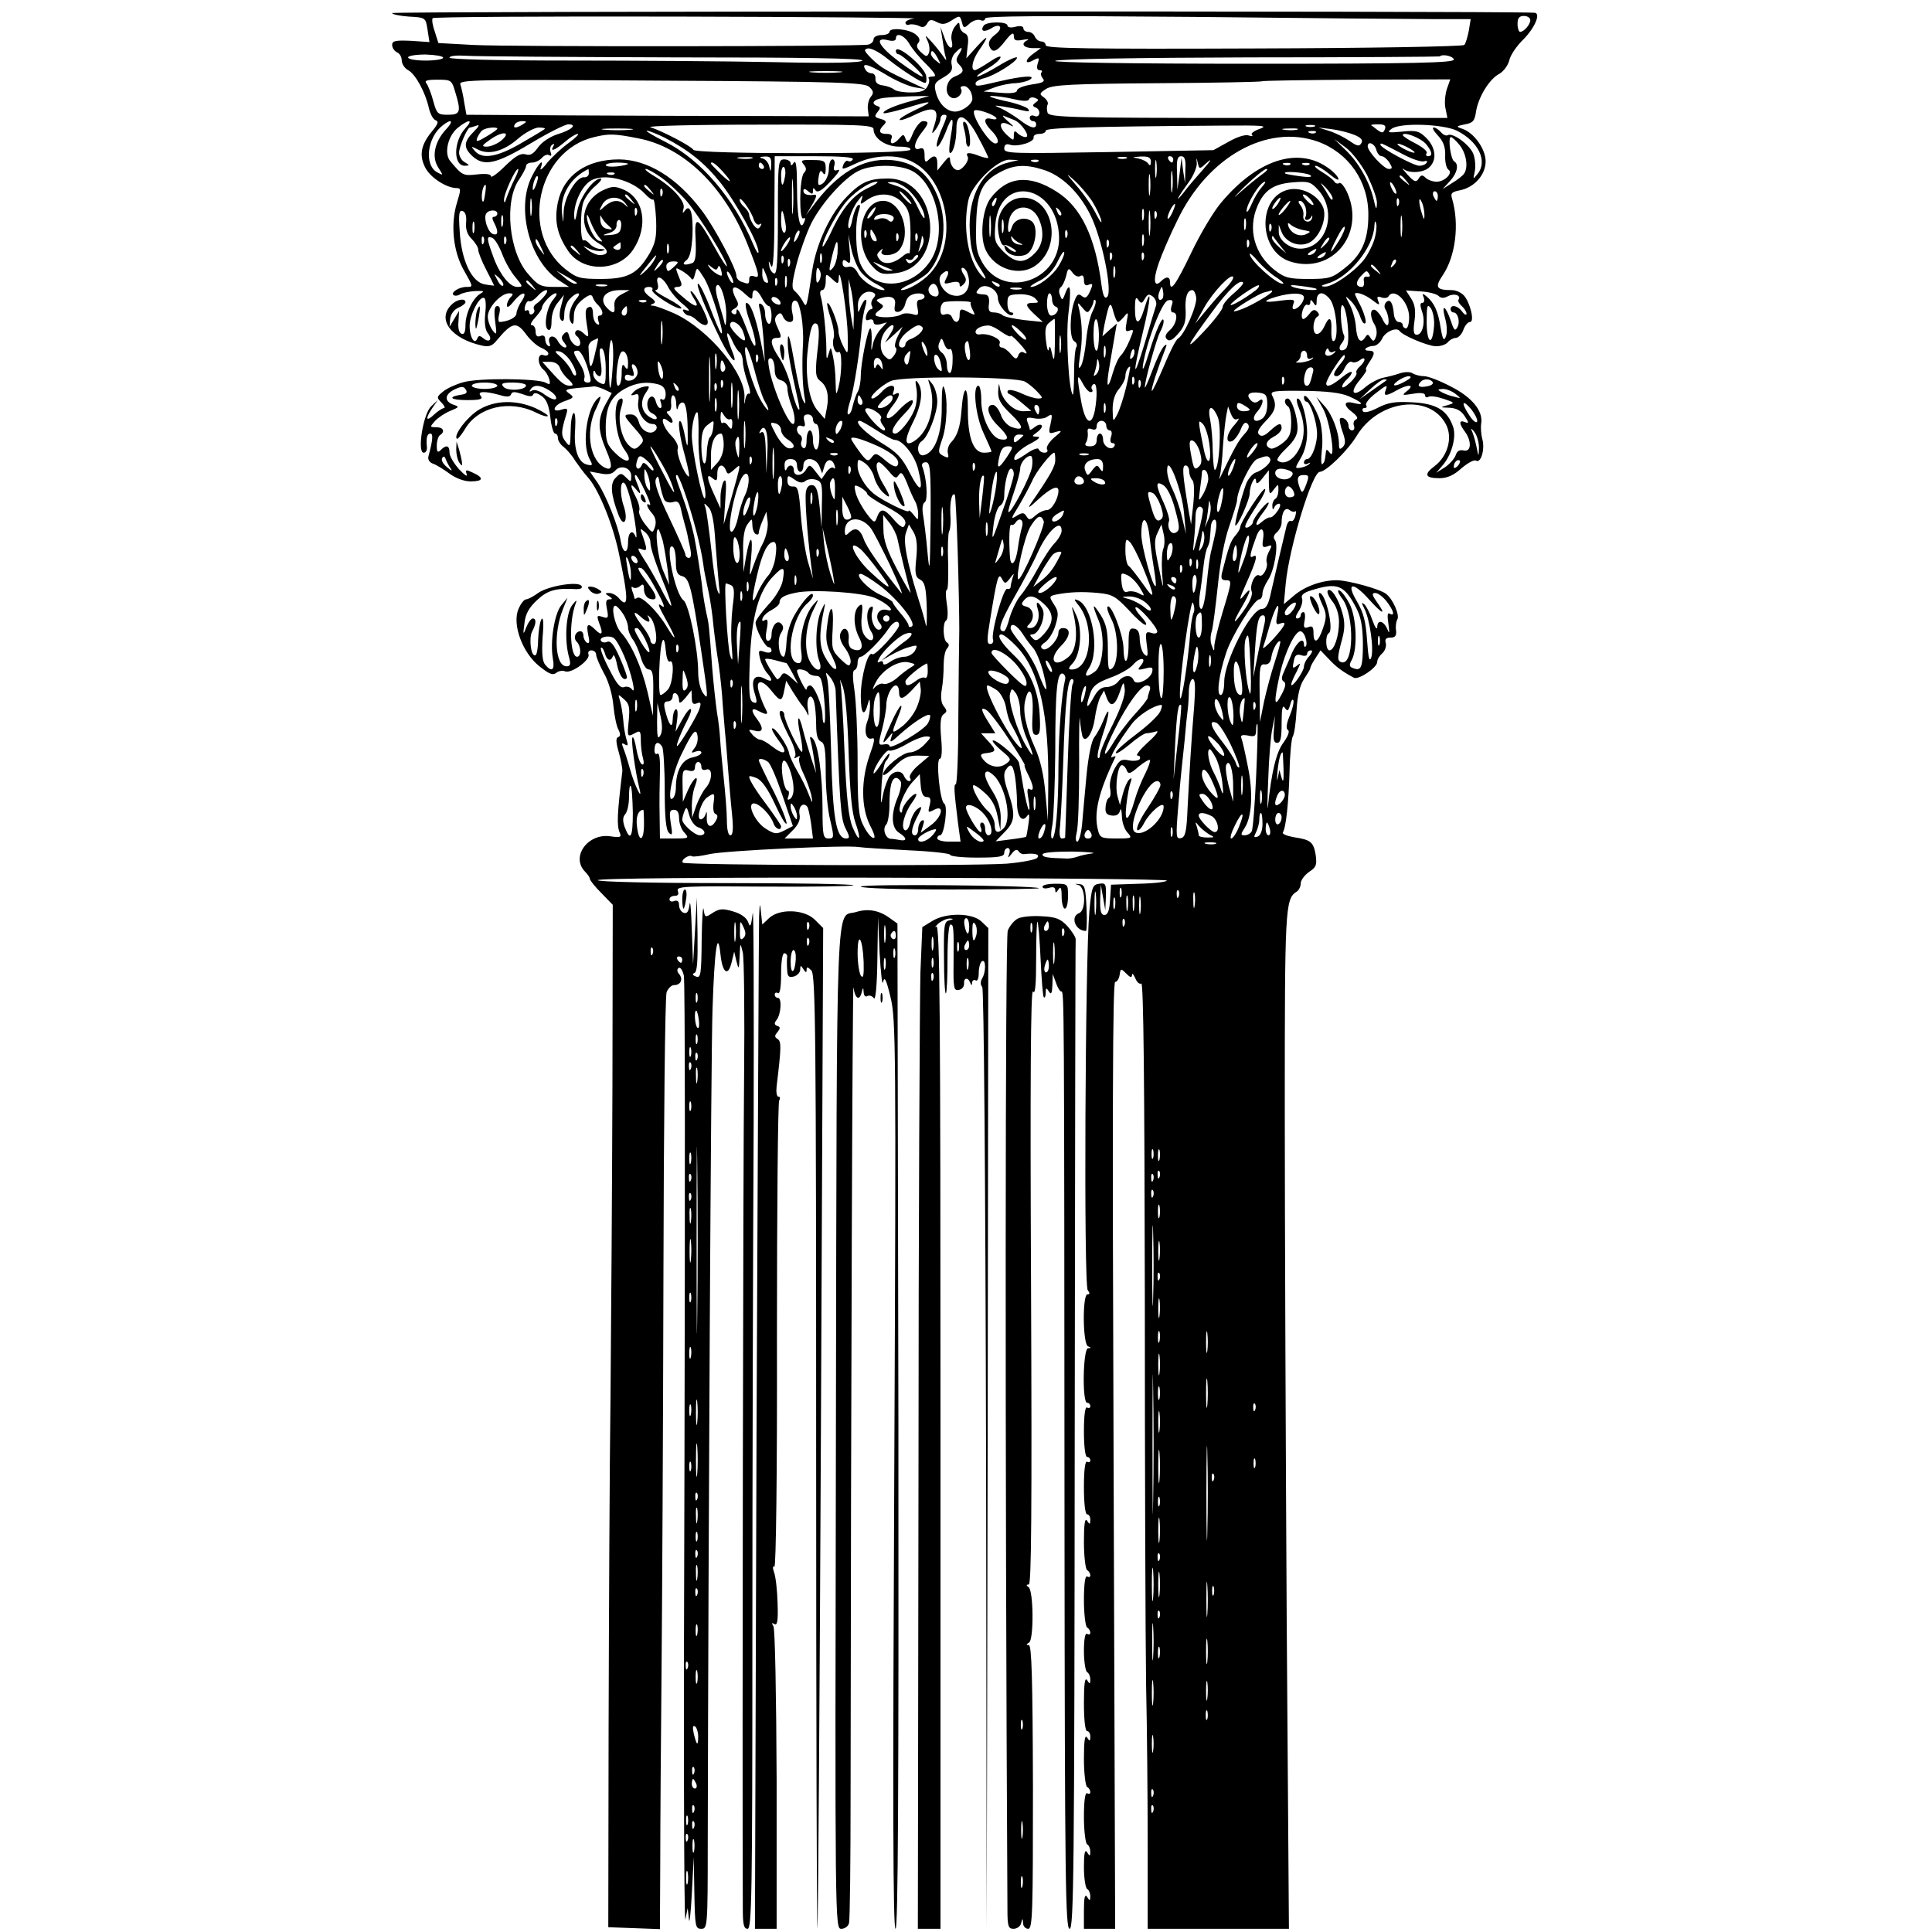
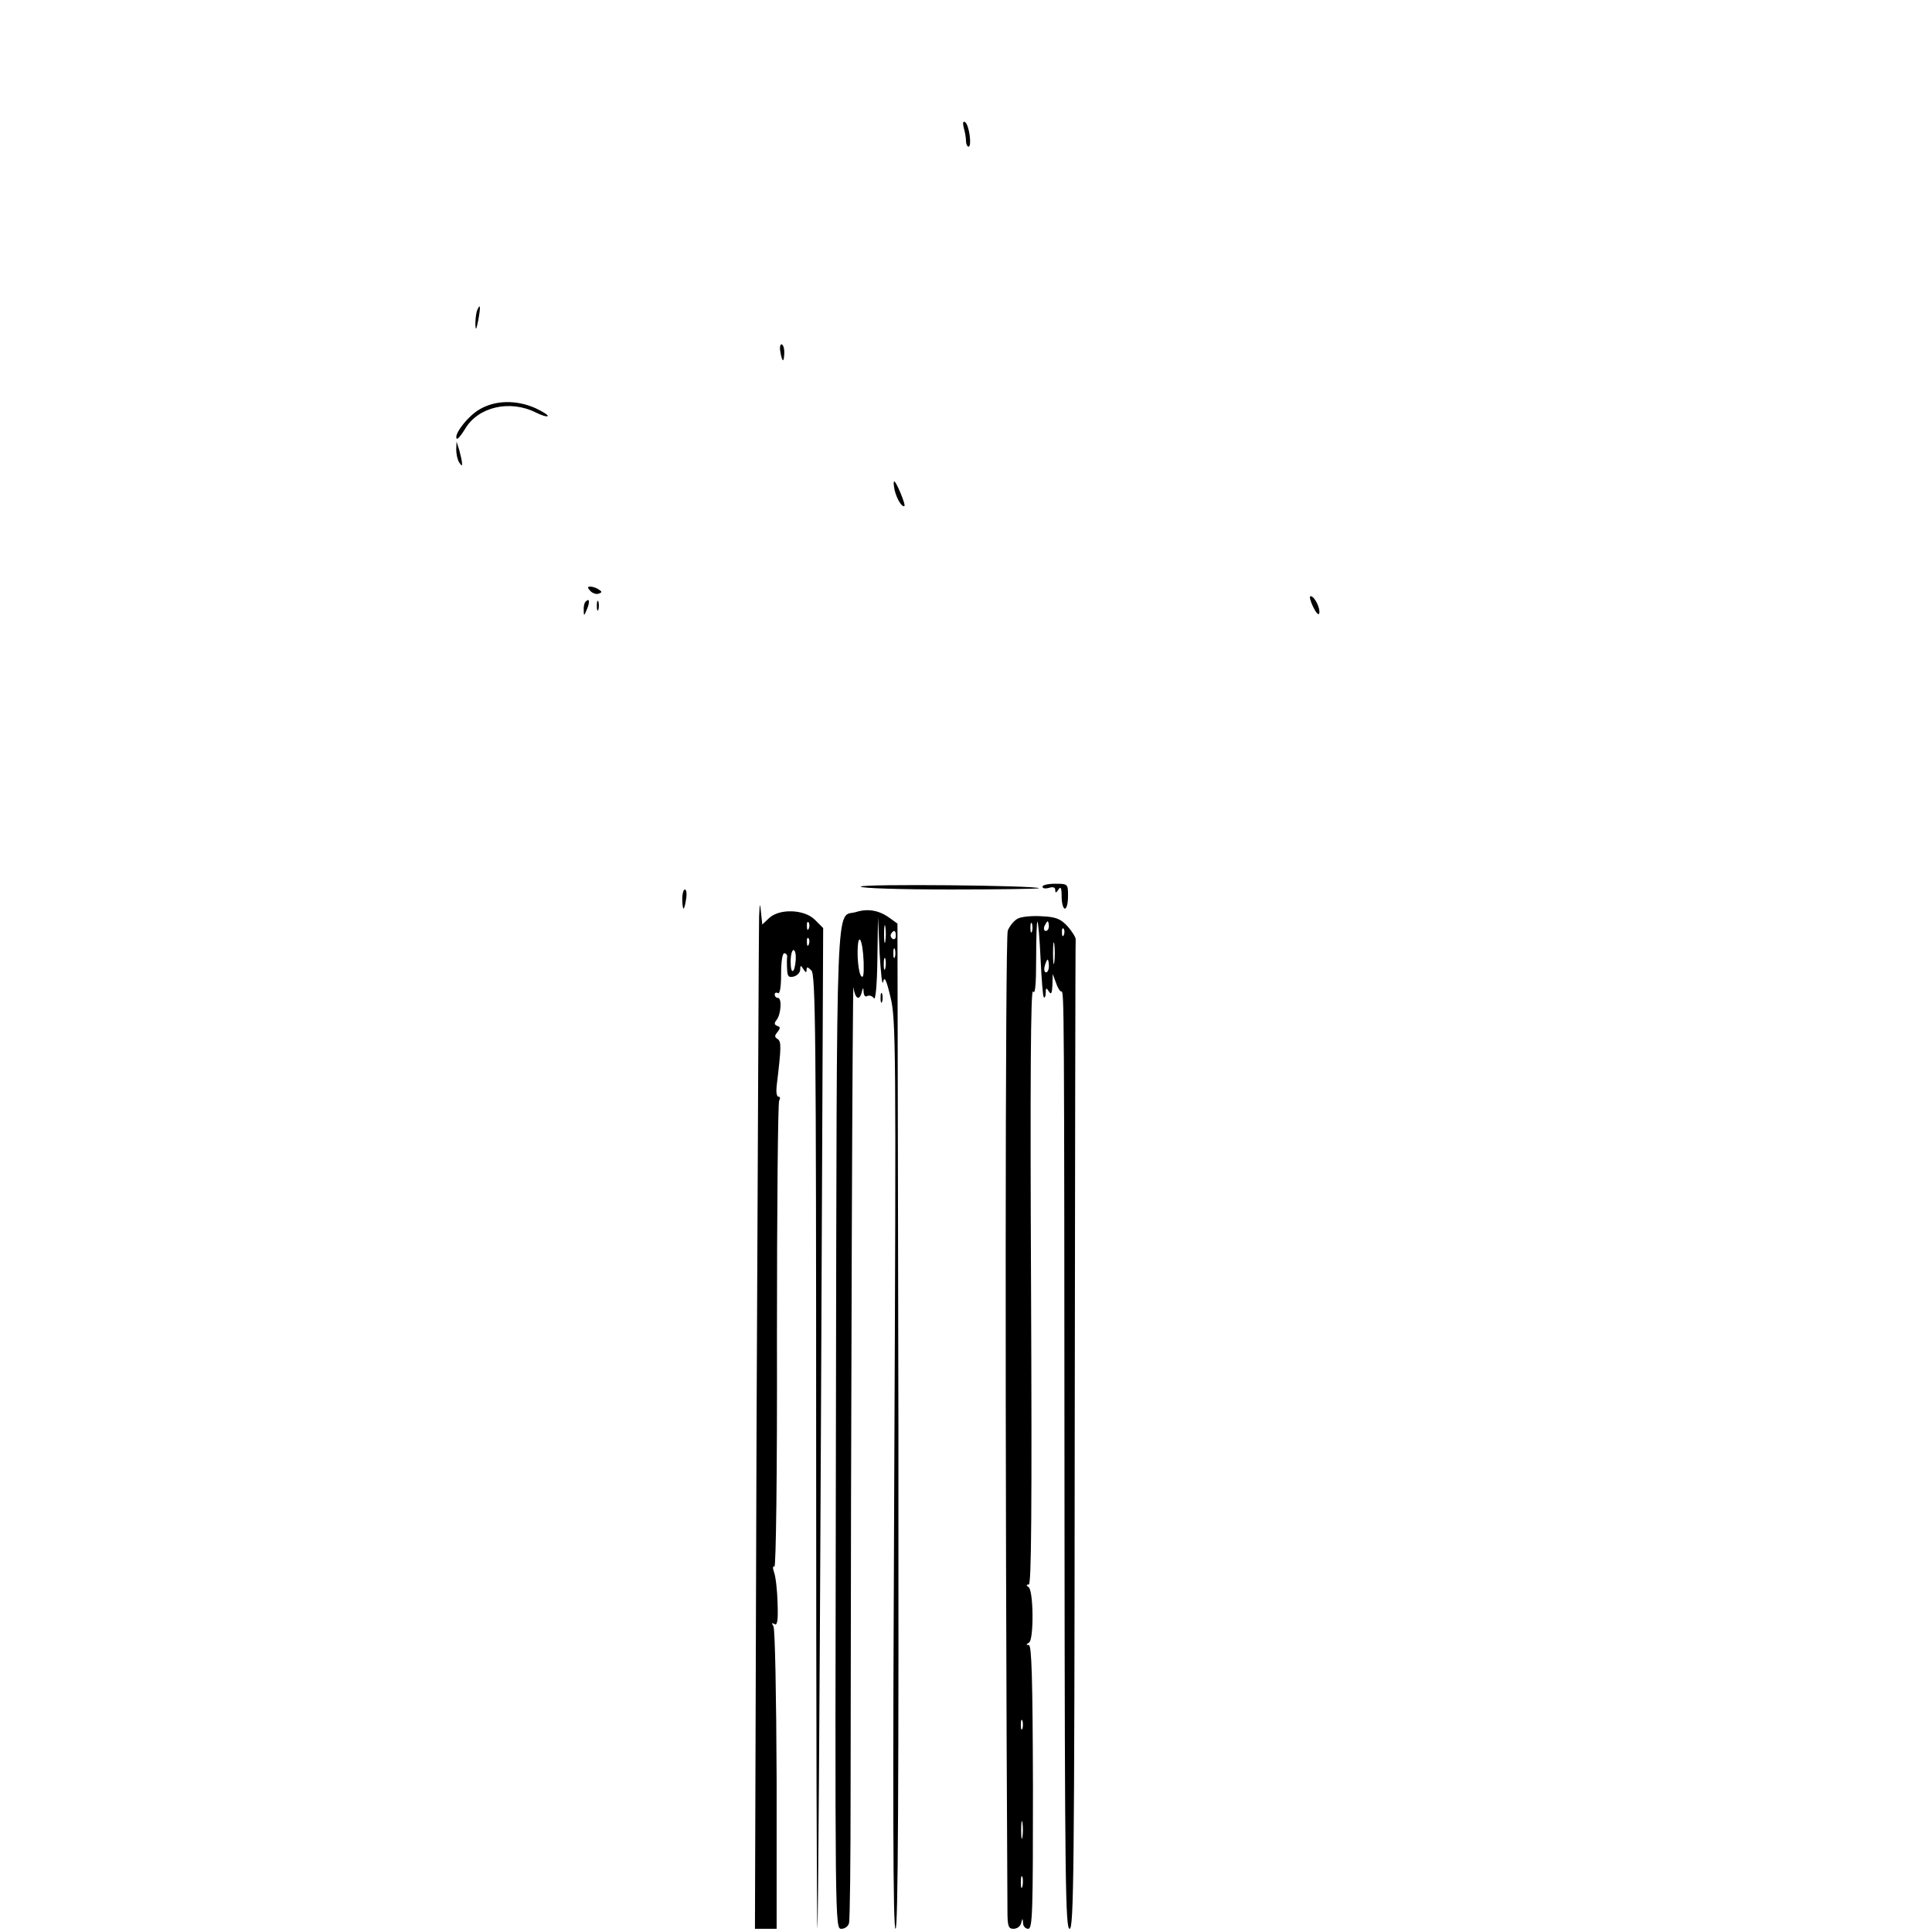
<svg xmlns="http://www.w3.org/2000/svg" version="1.0" width="606pt" height="606pt" viewBox="0 0 606 606" preserveAspectRatio="xMidYMid meet">
  <g transform="translate(0,606) scale(0.1,-0.1)" fill="#000000" stroke="none">
-     <path d="M1230 6019 c0 -4 24 -9 52 -11 53 -3 53 -3 59 -41 l6 -39 -58 4 c-49 2 -59 0 -59 -13 0 -9 7 -19 15 -23 8 -3 15 -14 15 -25 0 -11 9 -25 20 -31 23 -12 54 -69 65 -118 4 -18 13 -36 21 -39 11 -4 8 -12 -11 -35 -34 -41 -41 -74 -22 -112 15 -32 67 -66 100 -66 13 0 13 -5 0 -47 -20 -66 -12 -150 21 -209 31 -55 31 -54 9 -54 -23 0 -49 -17 -41 -25 4 -4 13 -3 20 1 7 5 29 10 48 11 28 1 31 0 17 -8 -24 -14 -47 -62 -47 -99 0 -21 -4 -30 -12 -27 -8 2 -12 18 -10 38 l2 34 -15 -25 -15 -25 2 25 c2 15 12 29 26 35 12 5 22 13 22 17 0 14 -28 9 -44 -8 -47 -46 0 -107 96 -128 21 -5 32 -1 45 15 50 60 63 62 95 18 13 -17 33 -35 46 -40 12 -5 22 -13 22 -18 0 -6 -7 -8 -15 -5 -20 8 -20 -29 -1 -45 8 -6 16 -20 19 -31 4 -16 2 -18 -12 -10 -26 13 -210 15 -258 1 -22 -6 -51 -19 -63 -29 -21 -17 -21 -19 -5 -35 9 -9 12 -17 8 -17 -5 0 -19 -9 -31 -20 -26 -25 -29 -14 -6 20 l17 25 -21 -20 c-25 -24 -44 -145 -23 -145 7 0 11 8 10 18 -3 29 1 42 11 42 9 0 8 -19 -6 -71 -3 -10 3 -19 13 -23 10 -3 33 -17 52 -31 20 -15 47 -25 67 -25 40 0 43 11 8 27 -23 11 -25 10 -20 -5 3 -9 -7 -2 -24 16 -16 18 -30 41 -30 52 0 23 -10 26 -28 8 -9 -9 -12 -6 -12 14 0 15 5 30 10 33 17 11 11 25 -12 25 -20 0 -20 1 -4 19 10 11 31 25 48 32 29 12 30 13 9 20 -29 11 -26 33 6 48 21 10 28 9 34 -1 6 -9 2 -14 -14 -16 -45 -7 -34 -17 18 -17 41 0 51 3 43 13 -13 15 12 16 59 3 23 -7 33 -6 36 2 3 9 11 9 35 1 21 -8 32 -9 34 -2 3 7 12 6 25 -3 16 -10 24 -27 29 -66 3 -29 10 -53 15 -53 5 0 9 -6 9 -14 0 -8 8 -21 18 -28 9 -7 26 -26 36 -43 11 -16 28 -39 38 -50 33 -35 76 -138 97 -230 33 -154 34 -189 1 -150 -7 8 -20 15 -29 15 -14 0 -14 -2 -1 -10 12 -8 12 -10 1 -10 -10 0 -12 -8 -7 -31 5 -27 4 -30 -14 -24 -18 6 -19 4 -10 -21 13 -33 8 -40 -13 -19 -23 23 -29 18 -22 -16 5 -22 4 -29 -4 -25 -6 4 -11 14 -11 22 0 8 -4 14 -9 14 -16 0 -24 -21 -12 -33 14 -14 15 -47 1 -47 -22 0 -26 109 -5 165 6 15 3 14 -11 -4 -19 -27 -24 -111 -9 -163 6 -22 4 -28 -8 -28 -36 0 -42 103 -11 180 l14 35 -19 -23 c-22 -26 -36 -115 -27 -167 7 -37 -3 -45 -24 -20 -9 11 -11 37 -8 87 4 45 2 65 -4 55 -5 -9 -9 -37 -10 -62 0 -25 -4 -48 -8 -50 -14 -8 -22 52 -11 74 13 24 14 41 2 41 -5 0 -14 -12 -20 -27 -10 -26 -11 -25 -6 12 3 29 14 49 40 73 33 31 59 38 123 34 13 0 20 3 16 10 -10 16 -105 0 -136 -22 -15 -11 -32 -20 -38 -20 -6 0 -17 -14 -24 -31 -20 -48 13 -137 66 -179 30 -24 42 -29 52 -21 7 6 20 9 29 5 20 -7 79 36 73 53 -3 7 1 13 9 13 8 0 15 -6 15 -14 0 -7 11 -33 24 -57 15 -26 27 -68 30 -102 3 -32 10 -66 16 -76 7 -14 6 -21 -1 -23 -8 -3 -7 -17 2 -48 7 -25 12 -52 11 -60 -16 -132 -18 -170 -8 -192 6 -14 2 -16 -31 -11 -70 9 -123 -65 -78 -111 8 -8 15 -18 15 -22 0 -5 16 -25 36 -45 l36 -37 -1 -568 c-1 -313 -4 -751 -6 -974 -3 -223 -5 -688 -6 -1035 l-1 -630 81 -3 81 -3 1 208 c0 114 2 381 4 593 2 212 5 774 6 1250 1 476 5 875 10 888 5 12 15 22 23 22 21 0 30 18 16 35 -7 8 -7 15 -1 19 5 3 12 -7 16 -24 4 -16 4 -697 2 -1512 -3 -816 -2 -1467 3 -1448 l7 35 4 -35 c1 -19 6 17 9 80 l6 115 2 -112 c2 -106 3 -113 22 -113 19 0 20 7 20 268 2 971 10 2474 15 2617 6 185 16 256 25 171 6 -58 24 -71 35 -24 l8 33 7 -30 c7 -28 8 -27 10 15 2 45 2 45 10 12 4 -19 6 -194 4 -390 -3 -269 -6 -2112 -4 -2609 0 -49 3 -63 15 -63 13 0 15 108 15 908 0 499 2 1227 4 1617 1 391 0 688 -3 660 -5 -41 -8 -46 -14 -28 -5 14 -22 27 -47 34 -33 10 -43 9 -64 -4 -24 -16 -25 -16 -29 11 -2 15 -5 -28 -6 -95 -1 -111 -3 -122 -18 -116 -11 4 -12 8 -5 11 9 3 11 37 10 120 l-2 117 -6 -105 -6 -105 -4 110 c-2 61 -5 96 -7 78 -3 -23 -8 -30 -19 -26 -8 3 -14 14 -14 24 0 12 -5 16 -15 13 -8 -4 -15 -1 -15 5 0 6 7 11 16 11 11 0 14 5 10 16 -5 14 24 15 269 13 151 -1 278 1 282 4 3 4 -174 7 -395 7 -238 0 -403 4 -407 9 -3 6 337 9 890 8 492 -1 895 -5 895 -9 0 -4 -39 -9 -87 -10 l-88 -3 -3 -47 c-2 -34 -7 -48 -18 -48 -10 0 -14 12 -13 48 l2 47 7 -40 7 -40 2 43 c1 40 -1 43 -21 40 -21 -3 -24 -10 -31 -88 -13 -144 -18 -1172 -5 -1187 7 -9 7 -13 -1 -13 -16 0 -15 -157 2 -163 10 -4 10 -6 0 -6 -16 -1 -19 -171 -3 -171 6 0 10 -5 10 -11 0 -5 -4 -7 -10 -4 -6 4 -10 -23 -10 -74 0 -47 4 -81 10 -81 6 0 10 -5 10 -11 0 -5 -4 -7 -10 -4 -6 4 -10 -25 -10 -79 0 -51 4 -86 10 -86 6 0 10 -8 10 -17 0 -15 -2 -16 -10 -3 -7 10 -10 -10 -10 -67 0 -45 5 -85 10 -88 6 -3 10 -11 10 -16 0 -6 -4 -7 -10 -4 -6 4 -10 -23 -10 -74 0 -44 5 -83 10 -86 6 -3 10 -11 10 -16 0 -6 -4 -7 -10 -4 -6 4 -10 -16 -10 -54 0 -33 5 -63 10 -66 6 -3 10 -14 10 -23 0 -15 -2 -15 -10 -2 -7 10 -10 -12 -10 -72 0 -52 4 -88 10 -88 6 0 10 -8 10 -17 0 -15 -2 -16 -10 -3 -7 10 -10 -10 -10 -67 0 -45 5 -85 10 -88 6 -3 10 -11 10 -16 0 -6 -4 -7 -10 -4 -6 4 -10 -23 -10 -74 0 -44 5 -83 10 -86 6 -3 10 -14 10 -23 0 -15 -2 -15 -10 -2 -7 11 -10 -3 -10 -47 0 -34 5 -65 10 -68 6 -3 10 -14 10 -23 0 -15 -2 -15 -10 -2 -7 11 -10 -2 -10 -42 l0 -58 49 0 49 0 -5 1485 c-4 1054 -3 1485 5 1485 6 0 12 10 14 22 3 21 4 21 21 4 12 -12 17 -14 18 -4 0 7 4 3 10 -10 5 -13 13 -20 19 -17 7 4 10 -319 11 -977 0 -541 2 -1091 4 -1223 3 -132 5 -358 5 -502 l0 -263 222 0 221 0 -7 973 c-3 534 -6 1252 -6 1594 0 634 1 663 37 686 7 4 13 16 13 26 0 10 12 26 26 36 23 15 25 22 21 53 -7 41 -15 48 -69 56 -21 4 -37 10 -34 15 10 16 18 94 21 192 1 53 6 102 10 109 5 7 10 45 12 83 3 49 11 79 24 98 10 15 19 30 19 33 0 4 7 18 16 31 l16 25 26 -27 c23 -25 42 -39 79 -59 15 -7 73 32 73 50 0 8 7 19 16 27 8 7 13 21 11 31 -4 13 0 18 15 18 14 0 19 6 17 23 -2 12 0 27 4 34 8 13 -13 63 -35 80 -18 15 -120 43 -155 43 -47 0 -100 -19 -134 -48 l-32 -27 6 65 c11 114 83 350 107 350 19 0 87 66 115 112 68 114 230 135 281 36 21 -41 5 -99 -36 -130 -35 -26 -30 -38 15 -38 24 0 45 9 69 31 20 17 40 28 46 24 15 -9 28 35 20 66 -4 14 -6 37 -4 50 7 39 -28 83 -96 117 -34 18 -71 32 -83 32 -12 0 -28 4 -36 9 -7 5 -25 5 -40 0 -14 -5 -38 -11 -53 -14 -14 -3 -40 -16 -56 -30 -39 -33 -50 -16 -16 24 14 17 23 31 19 31 -3 0 1 10 9 22 20 29 20 38 -1 38 -9 0 -13 3 -9 7 4 4 15 8 24 8 9 0 21 10 27 22 9 22 45 38 55 25 9 -14 85 -46 112 -48 15 -1 33 5 39 12 6 8 18 14 25 14 8 0 19 11 24 25 5 14 14 25 21 25 15 0 1 60 -19 83 -8 9 -25 17 -38 17 -49 0 -54 9 -29 46 41 60 53 161 30 240 -6 18 -1 22 24 27 46 9 81 49 81 91 0 39 -37 90 -73 102 -21 7 -20 8 8 14 25 4 31 11 35 41 8 46 42 102 74 118 13 8 26 26 30 41 3 16 23 46 46 68 35 36 54 81 33 82 -110 6 -3583 5 -3583 -1z m1638 -17 c-16 -2 -28 -8 -28 -13 0 -6 6 -9 13 -6 6 2 20 0 29 -4 12 -7 20 -4 26 7 7 13 13 14 30 5 17 -9 27 -8 47 5 25 16 26 16 32 -5 5 -20 7 -21 24 -5 10 9 25 14 34 11 8 -4 15 -1 15 5 0 8 172 9 653 5 358 -4 701 -7 761 -7 l109 0 -6 -37 c-4 -20 -10 -40 -14 -44 -5 -5 -302 -10 -661 -11 -516 -2 -652 0 -652 10 0 6 -6 12 -14 12 -8 0 -16 7 -20 15 -3 8 -12 15 -21 15 -8 0 -15 5 -15 11 0 7 -10 9 -25 5 -14 -4 -25 -2 -25 4 0 13 -67 13 -75 -1 -11 -17 2 -21 24 -8 29 19 40 1 12 -20 -16 -12 -22 -24 -18 -35 9 -24 23 -20 51 17 19 24 26 27 26 14 0 -14 6 -16 28 -12 15 3 21 2 15 -1 -22 -10 -14 -24 15 -25 l27 0 -22 -16 c-29 -20 -30 -38 -2 -22 19 10 20 8 14 -10 -4 -14 -2 -21 6 -21 7 0 9 -3 6 -7 -4 -3 -2 -12 4 -19 8 -10 0 -14 -35 -19 -25 -4 -46 -12 -46 -19 0 -7 -18 -10 -52 -7 l-53 4 35 13 c19 7 49 13 65 13 17 1 37 6 45 11 23 15 -23 12 -95 -5 -72 -17 -75 -17 -75 -6 0 5 12 12 28 16 32 8 102 52 102 64 0 5 -26 -6 -57 -25 -31 -19 -62 -34 -67 -34 -6 0 7 10 28 23 22 12 41 28 44 36 3 8 -12 2 -34 -13 -21 -14 -42 -26 -46 -26 -14 0 -8 31 10 58 35 50 34 57 -2 18 l-35 -39 4 37 c4 27 1 38 -10 42 -8 4 -15 14 -15 23 -1 13 -3 13 -16 -4 -8 -11 -12 -30 -9 -42 8 -35 -11 -27 -23 10 l-12 32 6 -38 c3 -21 7 -46 10 -55 4 -13 2 -13 -8 2 -7 10 -23 31 -36 45 -20 22 -22 23 -13 4 6 -12 8 -29 5 -38 -6 -14 -8 -14 -25 1 -13 12 -16 21 -9 29 7 8 5 17 -8 27 -20 17 -82 23 -82 8 0 -5 -11 -10 -25 -10 -14 0 -25 -6 -25 -13 0 -8 -8 -15 -17 -17 -34 -6 -1129 -7 -1238 -1 l-110 6 -11 35 c-7 19 -10 38 -7 43 2 4 349 6 771 5 422 -1 755 -4 740 -6z m1932 -5 c0 -14 -20 -37 -32 -37 -4 0 -8 11 -8 25 0 18 5 25 20 25 11 0 20 -6 20 -13z m-1948 -74 c9 -16 33 -45 54 -65 29 -30 33 -38 19 -38 -10 0 -15 -3 -12 -6 3 -4 2 -15 -4 -25 -7 -14 -21 -19 -52 -19 -24 0 -47 4 -52 9 -6 5 -21 11 -35 13 -17 2 -25 9 -24 21 1 9 -4 17 -12 17 -7 0 -16 5 -19 11 -15 24 7 19 62 -14 32 -20 74 -38 93 -41 l35 -6 -35 16 c-90 42 -106 51 -135 79 -25 25 -27 30 -13 33 10 2 37 -12 60 -31 45 -36 108 -77 120 -77 4 0 5 10 3 22 -6 30 -95 104 -95 78 0 -5 3 -10 8 -10 12 -1 86 -70 75 -70 -6 0 -38 21 -72 46 -64 48 -81 79 -36 68 15 -4 25 -2 25 5 0 21 26 11 42 -16z m156 -33 c-10 -15 -10 -22 0 -32 18 -18 15 -27 -13 -38 -29 -11 -35 -57 -9 -67 16 -6 37 15 28 29 -3 4 1 8 9 8 14 0 27 -20 27 -40 0 -17 -32 -40 -54 -40 -27 0 -52 25 -61 62 -6 24 -3 30 24 45 24 14 30 23 26 40 -3 12 2 28 11 37 21 22 27 20 12 -4z m-67 -12 c11 -21 11 -22 -4 -9 -10 7 -17 17 -17 22 0 15 9 10 21 -13z m-1551 1 c0 -5 -25 -9 -55 -9 -30 0 -55 4 -55 10 0 5 25 9 55 9 30 -1 55 -5 55 -10z m723 1 c404 0 596 -3 592 -10 -4 -7 -97 -9 -273 -5 -147 3 -437 5 -644 5 -230 0 -378 4 -378 9 0 6 23 8 53 6 28 -2 321 -4 650 -5z m2447 -7 c0 -10 -124 -13 -632 -13 -388 0 -627 4 -618 9 8 6 267 10 609 11 327 0 596 2 597 3 9 9 44 0 44 -10z m-1927 -40 c-24 -2 -62 -2 -85 0 -24 2 -5 4 42 4 47 0 66 -2 43 -4z m-1205 -62 c19 -62 16 -71 -23 -71 -32 0 -35 3 -46 43 -6 23 -16 48 -21 55 -8 9 0 12 34 12 43 0 45 -1 56 -39z m1299 16 c13 -12 14 -19 5 -30 -7 -8 -11 -25 -10 -38 l3 -24 -310 1 c-170 0 -455 1 -631 2 l-321 2 -7 39 c-3 22 -9 47 -12 56 -6 15 42 16 630 12 568 -3 639 -6 653 -20z m1811 -7 c-5 -17 -8 -44 -4 -60 l6 -30 -624 0 c-561 0 -624 2 -630 16 -3 9 -3 20 0 26 3 5 -2 15 -11 22 -16 11 -15 13 6 27 20 13 79 16 349 18 178 1 326 4 328 6 2 2 136 4 297 5 l294 1 -11 -31z m-1676 -36 c-55 -14 -97 -33 -90 -39 2 -2 32 5 67 15 85 27 97 25 32 -5 -30 -14 -52 -28 -49 -31 3 -3 26 5 52 18 57 27 74 17 57 -34 -10 -30 -9 -31 4 -14 8 11 15 26 15 33 0 7 5 13 10 13 13 0 13 -1 -10 -54 -10 -25 -15 -46 -10 -46 4 0 16 20 26 45 21 57 28 52 16 -14 -5 -28 -6 -51 -2 -51 10 0 20 37 20 78 0 55 32 42 68 -28 18 -33 32 -62 32 -65 0 -2 -12 0 -26 5 -33 13 -47 13 -39 -1 4 -5 -1 -19 -11 -30 -13 -14 -20 -16 -31 -8 -7 6 -13 19 -13 28 0 12 -5 10 -20 -9 l-20 -25 0 23 c0 24 -10 28 -28 10 -9 -9 -12 -6 -12 15 0 19 -4 25 -15 21 -22 -9 -19 18 5 49 24 30 25 37 5 37 -8 0 -22 -17 -31 -37 -13 -32 -17 -35 -23 -20 -6 17 -8 17 -20 3 -17 -20 -32 -21 -25 -1 4 10 0 15 -15 15 -24 0 -27 10 -9 28 10 10 8 14 -10 19 -19 5 -20 8 -10 21 10 12 10 16 1 19 -24 8 -13 22 20 26 17 2 57 4 87 5 l55 1 -53 -15z m318 5 c30 -7 46 -7 48 0 2 5 10 7 18 4 13 -5 13 -7 2 -15 -10 -7 -10 -11 0 -15 18 -7 15 -34 -3 -27 -8 4 -15 1 -15 -5 0 -6 5 -11 10 -11 6 0 10 -4 10 -10 0 -17 -20 -11 -53 15 -18 13 -44 29 -57 35 -24 10 -23 10 6 6 18 -3 45 -8 60 -12 22 -5 26 -4 18 5 -6 6 -39 18 -75 25 -35 8 -53 15 -39 15 14 0 45 -4 70 -10z m-55 -59 c3 -4 -4 -6 -15 -3 -26 7 -26 -11 0 -37 21 -21 26 -40 12 -40 -20 0 -77 91 -66 103 7 7 62 -12 69 -23z m55 -6 c23 -8 54 -54 37 -54 -7 0 -18 5 -25 12 -9 9 -12 8 -12 -7 0 -17 -1 -17 -20 0 -29 26 -27 49 3 35 20 -10 20 -9 -3 11 -14 12 -18 19 -10 15 8 -3 22 -9 30 -12z m-1782 -31 c-35 -38 -45 -86 -23 -119 16 -25 16 -25 -3 -15 -43 23 -32 111 17 148 29 23 35 13 9 -14z m62 5 c-38 -41 -39 -118 -2 -118 16 1 16 1 0 11 -10 5 -18 19 -18 30 0 19 26 79 34 79 3 0 12 3 21 6 11 4 7 -3 -9 -19 -32 -32 -33 -50 -4 -77 36 -33 74 -25 182 40 55 33 108 60 119 60 29 0 10 -18 -34 -31 -24 -8 -49 -24 -61 -41 -15 -21 -25 -27 -40 -22 -15 4 -31 -5 -64 -37 -24 -24 -44 -38 -44 -32 0 7 -16 9 -43 6 -44 -5 -47 -4 -85 42 -20 24 -7 80 25 105 34 27 49 26 23 -2z m180 12 c-20 -13 -33 -13 -25 0 3 6 14 10 23 10 15 0 15 -2 2 -10z m1100 -15 c0 -29 38 -55 81 -55 24 0 38 -4 34 -10 -9 -14 -672 -14 -680 0 -7 12 -98 59 -135 71 -14 4 138 8 338 8 315 1 362 -1 362 -14z m1212 1 c-18 -6 -30 -15 -25 -19 4 -5 0 -5 -10 -2 -10 4 -36 -4 -64 -20 l-47 -26 -328 -6 c-305 -5 -328 -5 -328 11 0 12 6 16 18 12 24 -8 78 9 74 23 -1 6 7 11 18 11 11 0 20 4 20 10 0 9 123 13 555 16 125 1 144 0 117 -10z m171 7 c-7 -2 -19 -2 -25 0 -7 3 -2 5 12 5 14 0 19 -2 13 -5z m221 -8 c-5 -13 -9 -13 -23 -3 -9 7 -18 14 -20 15 -2 2 8 3 22 3 20 0 25 -4 21 -15z m226 -5 c67 -34 97 -95 65 -135 -15 -19 -15 -19 -9 8 3 15 1 40 -5 55 -12 29 -65 67 -80 58 -5 -3 -14 1 -21 9 -7 8 -17 15 -23 15 -6 0 0 -11 13 -25 17 -18 24 -36 23 -63 -1 -20 4 -40 10 -44 16 -10 -11 -38 -37 -38 -12 0 -28 6 -34 12 -10 10 -15 10 -22 -2 -8 -13 -14 -11 -35 12 -14 16 -20 23 -13 18 18 -15 65 -12 82 6 24 23 19 62 -10 91 -22 22 -32 25 -77 20 -44 -4 -48 -3 -32 9 27 20 161 15 205 -6z m-3010 6 c0 -2 -15 -13 -34 -24 -30 -18 -34 -18 -29 -4 4 9 11 20 17 24 12 8 46 11 46 4z m149 0 c-2 -3 -36 -23 -74 -45 -75 -44 -123 -52 -146 -24 -13 15 -12 15 10 4 34 -18 80 -6 126 34 22 19 51 34 64 35 13 0 22 -2 20 -4z m269 -3 c-21 -2 -57 -2 -80 0 -24 2 -7 4 37 4 44 0 63 -2 43 -4z m2090 0 c-10 -2 -28 -2 -40 0 -13 2 -5 4 17 4 22 1 32 -1 23 -4z m180 -16 c22 -9 28 -17 22 -26 -6 -11 -13 -10 -37 7 -16 11 -44 25 -63 31 l-35 11 41 -5 c23 -3 55 -11 72 -18z m-2677 -19 c-13 -10 -33 -18 -44 -18 -18 0 -16 4 13 24 40 27 65 22 31 -6z m512 11 c76 -39 126 -79 176 -141 48 -60 122 -193 120 -219 0 -8 -8 4 -17 26 -60 143 -165 265 -275 320 -38 19 -64 35 -58 35 7 0 31 -10 54 -21z m2044 15 c-3 -3 -12 -4 -19 -1 -8 3 -5 6 6 6 11 1 17 -2 13 -5z m-2344 -33 c-22 -16 -52 -44 -67 -62 -14 -19 -24 -26 -20 -16 12 33 -6 17 -27 -25 -52 -100 -8 -268 85 -328 l31 -20 -46 0 c-42 0 -51 4 -81 39 -62 68 -78 231 -29 299 11 17 21 35 21 41 0 6 8 11 19 11 10 0 24 7 31 15 7 8 17 12 23 8 6 -4 8 0 4 10 -3 9 -1 19 5 23 7 4 8 3 4 -4 -12 -20 4 -14 36 13 16 14 34 25 40 25 6 0 -7 -13 -29 -29z m219 15 c143 -27 271 -152 343 -333 37 -94 40 -107 21 -100 -10 4 -16 1 -16 -8 0 -17 -2 -17 -24 -9 -9 3 -16 11 -16 18 0 23 -68 152 -109 206 -78 103 -169 159 -259 160 -103 0 -174 -50 -192 -134 -12 -58 -3 -101 32 -153 46 -68 157 -66 204 4 49 74 34 162 -32 189 -26 11 -36 10 -65 -4 -70 -35 -77 -126 -13 -164 34 -20 37 -38 5 -38 -9 0 -26 7 -37 16 -18 14 -18 15 4 4 13 -6 31 -9 40 -7 13 4 12 5 -4 6 -12 0 -27 8 -34 16 -7 8 -15 13 -19 11 -11 -7 -12 90 -1 120 6 16 23 39 38 51 15 13 22 23 16 23 -22 0 -65 -58 -73 -101 -6 -32 -9 -37 -10 -16 -1 39 22 90 50 109 41 27 131 5 173 -41 10 -11 21 -19 25 -17 3 2 7 -26 9 -63 2 -54 -2 -73 -20 -105 -38 -65 -68 -81 -153 -81 -67 0 -76 3 -112 31 -143 115 -88 372 91 414 45 11 63 11 138 -4z m2471 -18 c19 -23 22 -38 6 -38 -5 0 -8 4 -4 10 3 5 -12 18 -35 30 -22 11 -40 23 -40 26 0 13 56 -8 73 -28z m-340 8 c97 -35 160 -125 159 -231 0 -78 -21 -125 -74 -166 -39 -31 -48 -34 -113 -34 -61 0 -75 3 -107 28 -63 49 -85 128 -54 200 21 50 50 70 111 75 48 4 56 2 78 -22 64 -68 29 -186 -55 -186 -33 0 -68 27 -67 53 l0 22 9 -23 c13 -32 53 -48 85 -34 34 16 59 78 45 112 -16 38 -64 63 -105 56 -103 -20 -100 -196 4 -227 129 -39 233 86 178 214 -9 21 -21 36 -26 33 -5 -4 -13 -1 -16 5 -4 6 -21 19 -39 30 -17 10 -26 19 -19 19 6 0 26 -12 44 -27 18 -15 30 -21 27 -13 -2 8 -19 25 -36 36 -94 64 -221 21 -332 -112 -23 -27 -65 -97 -93 -156 -49 -102 -67 -127 -67 -93 0 18 -12 19 -28 3 -22 -22 -26 3 -8 55 10 29 36 90 59 136 95 199 281 303 440 247z m446 -12 c21 -27 27 -70 13 -89 -4 -6 -20 -19 -37 -29 l-30 -19 23 25 c23 25 29 53 13 62 -11 7 -20 76 -10 76 4 0 17 -12 28 -26z m-291 -93 c17 -35 32 -75 31 -89 -1 -22 -3 -20 -10 11 -13 57 -48 118 -88 156 l-36 35 35 -26 c20 -14 49 -52 68 -87z m29 79 c3 -11 10 -20 17 -20 6 0 17 -9 24 -20 10 -16 10 -20 -2 -20 -15 0 -66 55 -66 71 0 18 22 9 27 -11z m82 -13 c29 -16 60 -26 68 -23 8 3 11 1 8 -4 -3 -6 -14 -10 -23 -10 -18 0 -122 56 -122 66 0 7 0 7 69 -29z m21 18 c14 -8 21 -14 15 -14 -5 0 -21 6 -35 14 -14 8 -20 14 -15 14 6 0 21 -6 35 -14z m-2062 -32 c-10 -2 -28 -2 -40 0 -13 2 -5 4 17 4 22 1 32 -1 23 -4z m61 -20 c-1 -23 -2 -24 -6 -6 -2 12 -12 24 -21 26 -12 3 -10 5 6 6 18 1 22 -4 21 -26z m256 17 c-4 -6 -10 -8 -15 -5 -4 3 -10 -2 -14 -10 -7 -19 -7 -19 45 5 49 22 113 26 156 9 123 -46 164 -256 70 -357 -24 -26 -69 -52 -89 -52 -7 0 5 9 27 19 22 10 48 27 57 37 52 59 63 167 24 250 -30 65 -73 96 -141 102 -89 7 -170 -41 -248 -148 l-19 -25 16 27 c18 30 20 39 9 37 -20 -3 -33 2 -33 12 0 8 5 8 15 -1 12 -10 15 -10 15 1 0 11 2 11 8 2 6 -9 20 -1 48 29 21 22 32 38 23 35 -13 -4 -16 -1 -12 14 3 10 0 19 -6 19 -6 0 -11 -13 -11 -28 0 -26 -15 -52 -31 -52 -3 0 -4 12 -1 26 3 19 7 22 13 12 6 -9 9 -5 9 13 0 24 -4 27 -41 27 -35 1 -39 -1 -28 -14 9 -11 9 -18 1 -26 -15 -15 -16 -152 -2 -143 6 3 7 -1 3 -10 -13 -35 -23 11 -23 105 0 65 -3 90 -10 80 -6 -10 -10 -11 -10 -2 0 6 -9 12 -20 12 -19 0 -20 -7 -20 -181 0 -140 -3 -180 -12 -177 -7 3 -14 13 -15 24 -3 18 -2 18 6 -1 6 -13 10 43 10 163 l1 182 126 0 c82 0 123 -3 119 -10z m858 3 c-7 -2 -19 -2 -25 0 -7 3 -2 5 12 5 14 0 19 -2 13 -5z m77 -10 c0 -12 -3 -14 -8 -7 -4 7 -18 14 -32 17 -21 4 -20 4 8 6 24 1 32 -3 32 -16z m17 -45 c-2 -13 -4 -3 -4 22 0 25 2 35 4 23 2 -13 2 -33 0 -45z m53 52 c0 -5 -2 -10 -4 -10 -3 0 -8 5 -11 10 -3 6 -1 10 4 10 6 0 11 -4 11 -10z m38 -32 l-1 -43 -6 40 -5 40 -6 -50 -7 -50 -1 53 c-2 40 1 52 13 52 11 0 15 -11 13 -42z m70 24 c15 12 9 3 -13 -22 -22 -25 -51 -58 -63 -75 -13 -16 -20 -23 -16 -15 4 8 19 30 33 49 14 19 25 45 25 58 -2 20 -1 20 3 2 5 -21 5 -21 31 3z m-626 -2 c-79 -19 -127 -105 -120 -218 3 -56 9 -78 32 -113 16 -24 22 -38 13 -31 -47 39 -69 148 -50 242 9 49 91 130 129 129 l29 -1 -33 -8z m95 4 c-3 -3 -12 -4 -19 -1 -8 3 -5 6 6 6 11 1 17 -2 13 -5z m-1287 -8 c0 -2 -16 -6 -35 -8 -19 -2 -35 0 -35 4 0 4 16 8 35 8 19 0 35 -2 35 -4z m295 -22 c35 -38 31 -44 -5 -9 -16 16 -30 30 -30 32 0 9 14 0 35 -23z m130 16 c3 -5 1 -10 -4 -10 -6 0 -11 5 -11 10 0 6 2 10 4 10 3 0 8 -4 11 -10z m1652 4 c-3 -3 -12 -4 -19 -1 -8 3 -5 6 6 6 11 1 17 -2 13 -5z m60 0 c-3 -3 -12 -4 -19 -1 -8 3 -5 6 6 6 11 1 17 -2 13 -5z m-1645 -39 c-6 -34 -12 -32 -12 6 0 16 4 28 9 25 4 -3 6 -17 3 -31z m404 16 c74 -45 104 -195 55 -275 -59 -95 -185 -102 -223 -12 -15 35 -17 129 -4 165 5 16 5 21 -3 17 -5 -4 -13 -23 -17 -42 -3 -19 -9 -33 -11 -30 -9 9 8 61 28 86 14 19 17 20 12 6 -6 -19 -5 -19 17 -3 36 25 82 22 111 -9 20 -22 24 -36 25 -95 0 -38 -2 -67 -4 -64 -3 3 -12 -1 -21 -9 -27 -23 -57 -28 -71 -11 -11 13 -11 18 0 28 10 9 11 9 6 0 -10 -19 38 -17 54 2 41 50 8 155 -50 155 -73 0 -95 -139 -33 -206 21 -23 30 -26 71 -21 160 18 139 297 -23 297 -59 0 -84 -11 -128 -56 -52 -53 -96 -147 -109 -230 -18 -122 -18 -122 -30 -99 -6 11 -17 25 -24 31 -12 9 -11 23 5 87 11 41 32 99 46 127 32 63 103 142 148 164 45 22 134 21 173 -3z m405 7 c58 -17 114 -71 149 -142 37 -74 70 -240 53 -257 -8 -8 -13 2 -18 37 -19 150 -64 245 -141 293 -86 55 -155 48 -207 -21 -25 -33 -34 -117 -17 -158 27 -65 111 -91 162 -50 81 63 50 210 -43 210 -44 0 -79 -39 -79 -87 0 -35 12 -69 21 -62 2 2 13 -2 24 -9 11 -6 15 -12 9 -12 -5 0 -16 6 -23 13 -11 10 -13 9 -9 -2 6 -20 39 -30 65 -20 29 11 43 87 19 105 -22 16 -54 7 -62 -18 -9 -30 -17 -13 -9 21 11 51 71 54 93 5 19 -41 14 -83 -13 -109 -32 -33 -60 -31 -97 5 -28 29 -30 35 -26 86 14 161 196 125 200 -41 2 -136 -173 -195 -240 -80 -20 35 -22 51 -20 127 3 98 19 130 79 160 40 21 77 23 130 6z m406 -65 c-2 -16 -4 -3 -4 27 0 30 2 43 4 28 2 -16 2 -40 0 -55z m-2063 35 c-9 -18 -20 -44 -25 -58 -5 -17 -8 -19 -8 -7 -1 18 35 97 44 97 3 0 -2 -15 -11 -32z m233 18 c0 -7 -7 -13 -15 -12 -24 2 -62 -62 -64 -108 -1 -39 -1 -40 -5 -7 -7 58 25 113 83 141 0 0 1 -6 1 -14z m230 -15 c21 -15 56 -48 77 -72 39 -46 126 -186 126 -204 0 -5 -18 22 -40 62 -54 97 -63 100 -58 19 2 -48 -1 -67 -10 -71 -25 -9 -36 -5 -20 8 12 8 17 32 20 77 3 70 -7 103 -24 79 -7 -10 -8 -8 -4 7 7 22 -34 67 -94 103 -19 11 -30 21 -24 21 6 0 29 -13 51 -29z m410 -104 c-2 -23 -3 -1 -3 48 0 50 1 68 3 42 2 -26 2 -67 0 -90z m1120 56 c-2 -16 -4 -3 -4 27 0 30 2 43 4 28 2 -16 2 -40 0 -55z m353 61 c-14 -10 -45 -35 -71 -58 -25 -23 -19 -15 13 17 32 31 64 57 70 57 7 0 1 -7 -12 -16z m-2033 0 c-3 -3 -12 -4 -19 -1 -8 3 -5 6 6 6 11 1 17 -2 13 -5z m1498 -84 c12 -19 25 -46 29 -60 3 -14 -3 -6 -15 17 -11 23 -39 64 -62 90 -35 41 -36 43 -8 18 18 -16 43 -46 56 -65z m684 81 c10 -6 -1 -8 -30 -4 -24 3 -46 7 -48 9 -10 9 65 3 78 -5z m-2428 -32 c-5 -13 -10 -19 -10 -12 -1 15 10 45 15 40 3 -2 0 -15 -5 -28z m2730 14 c13 -16 12 -17 -3 -4 -10 7 -18 15 -18 17 0 8 8 3 21 -13z m-231 -56 c0 -7 -6 -3 -12 8 -6 11 -16 27 -22 35 -6 9 -1 5 12 -8 12 -13 22 -28 22 -35z m-1456 34 c-47 -22 -82 -63 -118 -141 -14 -30 -26 -49 -26 -42 0 18 37 90 67 130 27 36 79 72 103 72 8 0 -4 -9 -26 -19z m120 -2 c27 -22 56 -68 56 -91 0 -7 -9 5 -19 27 -21 46 -38 63 -78 75 -22 7 -24 8 -7 9 12 1 33 -8 48 -20z m1113 3 c-9 -10 -23 -33 -31 -52 -8 -19 -15 -29 -16 -22 0 23 43 92 58 92 3 0 -2 -8 -11 -18z m423 -17 c0 -5 -5 -3 -10 5 -5 8 -10 20 -10 25 0 6 5 3 10 -5 5 -8 10 -19 10 -25z m-2859 -7 c-3 -21 -6 -26 -9 -15 -3 17 3 47 11 47 2 0 1 -15 -2 -32z m520 15 c13 -16 12 -17 -3 -4 -17 13 -22 21 -14 21 2 0 10 -8 17 -17z m36 -15 c-3 -8 -6 -5 -6 6 -1 11 2 17 5 13 3 -3 4 -12 1 -19z m768 -8 c10 -11 16 -20 13 -20 -3 0 -13 9 -23 20 -10 11 -16 20 -13 20 3 0 13 -9 23 -20z m1665 5 c0 -8 -2 -15 -4 -15 -2 0 -6 7 -10 15 -3 8 -1 15 4 15 6 0 10 -7 10 -15z m-2843 -57 c-2 -13 -4 -3 -4 22 0 25 2 35 4 23 2 -13 2 -33 0 -45z m314 45 c13 -16 12 -17 -3 -4 -17 13 -22 21 -14 21 2 0 10 -8 17 -17z m2129 2 c19 -22 8 -25 -12 -3 -10 10 -14 18 -9 18 5 0 14 -7 21 -15z m-2149 -12 c11 -15 11 -16 -1 -5 -19 17 -40 15 -63 -5 -19 -17 -20 -17 -8 5 14 27 53 29 72 5z m403 -51 c4 -12 12 -19 18 -16 7 5 8 2 3 -6 -6 -10 -11 -9 -22 5 -7 11 -13 24 -13 31 0 6 -7 17 -15 24 -8 7 -15 17 -15 23 0 15 36 -34 44 -61z m759 53 c-3 -9 -8 -14 -10 -11 -3 3 -2 9 2 15 9 16 15 13 8 -4z m885 -5 c-7 -10 -14 -17 -17 -15 -4 4 18 35 25 35 2 0 -1 -9 -8 -20z m379 -2 c-3 -8 -6 -5 -6 6 -1 11 2 17 5 13 3 -3 4 -12 1 -19z m81 -33 c0 -16 -2 -15 -8 5 -11 34 -11 60 0 35 5 -11 8 -29 8 -40z m-435 21 c-10 -13 -20 -22 -22 -20 -4 4 29 44 36 44 2 0 -4 -11 -14 -24z m62 4 c3 -11 3 -24 0 -30 -3 -5 -2 -10 4 -10 5 0 12 5 14 10 3 6 4 5 3 -2 -4 -21 -31 -15 -28 5 2 10 -2 25 -9 33 -7 9 -8 14 -1 14 6 0 13 -9 17 -20z m-488 -82 c-2 -18 -4 -4 -4 32 0 36 2 50 4 33 2 -18 2 -48 0 -65z m71 67 c-6 -14 -13 -23 -15 -21 -5 5 15 46 22 46 3 0 -1 -11 -7 -25z m-1681 -7 c-3 -8 -6 -5 -6 6 -1 11 2 17 5 13 3 -3 4 -12 1 -19z m741 2 c-7 -10 -14 -17 -17 -15 -4 4 18 35 25 35 2 0 -1 -9 -8 -20z m590 -5 c-3 -3 -9 2 -12 12 -6 14 -5 15 5 6 7 -7 10 -15 7 -18z m259 -12 c-3 -10 -5 -4 -5 12 0 17 2 24 5 18 2 -7 2 -21 0 -30z m-2125 -11 c-2 -21 4 -38 17 -51 12 -12 21 -27 21 -34 0 -8 11 -36 25 -63 14 -27 25 -49 25 -50 0 0 -13 1 -29 4 -41 6 -74 75 -79 166 -4 55 -2 68 9 64 9 -3 13 -16 11 -36z m98 28 c0 -5 -5 -10 -10 -10 -7 0 -7 -6 0 -19 14 -27 13 -41 -4 -35 -16 6 -30 50 -21 64 8 13 35 13 35 0z m903 -27 c4 -19 2 -33 -3 -33 -6 0 -10 17 -10 37 0 43 5 41 13 -4z m644 -40 c-2 -16 -4 -3 -4 27 0 30 2 43 4 28 2 -16 2 -40 0 -55z m520 55 c-3 -8 -6 -5 -6 6 -1 11 2 17 5 13 3 -3 4 -12 1 -19z m770 -55 c-2 -16 -4 -3 -4 27 0 30 2 43 4 28 2 -16 2 -40 0 -55z m-2820 30 c-3 -10 -5 -4 -5 12 0 17 2 24 5 18 2 -7 2 -21 0 -30z m301 -36 c14 -16 14 -17 0 -12 -16 6 -39 56 -37 79 0 6 5 -2 11 -19 6 -16 18 -38 26 -48z m31 35 c14 -13 14 -13 -4 -10 -13 2 -21 12 -22 28 -1 14 0 18 3 10 4 -8 14 -21 23 -28z m894 21 c-4 -10 -9 -11 -18 -3 -7 6 -21 7 -30 3 -13 -4 -16 -3 -11 5 10 17 65 12 59 -5z m344 -40 c-3 -10 -5 -2 -5 17 0 19 2 27 5 18 2 -10 2 -26 0 -35z m760 10 c-3 -10 -5 -4 -5 12 0 17 2 24 5 18 2 -7 2 -21 0 -30z m-2420 -10 c-3 -10 -5 -4 -5 12 0 17 2 24 5 18 2 -7 2 -21 0 -30z m461 15 c-2 -18 -10 -23 -33 -25 -28 -2 -28 -1 -5 6 15 4 24 14 24 24 -1 9 3 17 8 17 5 0 8 -10 6 -22z m2362 -42 c-6 -19 -21 -47 -32 -61 -31 -39 -98 -85 -122 -84 -16 1 -13 3 9 10 67 19 143 113 146 180 1 17 3 19 6 6 2 -9 -1 -33 -7 -51z m-323 32 c-3 -8 -6 -5 -6 6 -1 11 2 17 5 13 3 -3 4 -12 1 -19z m103 0 c23 -4 23 -5 6 -13 -21 -9 -47 3 -55 26 -3 11 -1 12 10 2 8 -6 25 -13 39 -15z m110 -33 c-30 -48 -34 -44 -7 8 12 24 23 40 25 35 2 -4 -6 -24 -18 -43z m-1699 8 c-12 -20 -14 -14 -5 12 4 9 9 14 11 11 3 -2 0 -13 -6 -23z m216 5 c-3 -8 -6 -5 -6 6 -1 11 2 17 5 13 3 -3 4 -12 1 -19z m33 -11 c0 -5 -4 -5 -10 -2 -5 3 -10 14 -10 23 0 15 2 15 10 2 5 -8 10 -19 10 -23z m597 11 c-3 -8 -6 -5 -6 6 -1 11 2 17 5 13 3 -3 4 -12 1 -19z m-530 -10 c-3 -8 -6 -5 -6 6 -1 11 2 17 5 13 3 -3 4 -12 1 -19z m60 0 c-3 -8 -6 -5 -6 6 -1 11 2 17 5 13 3 -3 4 -12 1 -19z m710 -15 c-3 -10 -5 -4 -5 12 0 17 2 24 5 18 2 -7 2 -21 0 -30z m-2070 5 c-3 -8 -6 -5 -6 6 -1 11 2 17 5 13 3 -3 4 -12 1 -19z m58 -34 c9 -25 28 -58 42 -74 24 -29 24 -30 5 -30 -24 0 -57 42 -77 101 -19 52 -19 60 -1 53 8 -3 21 -25 31 -50z m12 34 c-3 -8 -6 -5 -6 6 -1 11 2 17 5 13 3 -3 4 -12 1 -19z m879 -10 c-9 -12 -16 -19 -16 -15 0 11 24 47 28 42 2 -2 -3 -14 -12 -27z m232 -78 c10 -14 34 -33 53 -42 19 -10 28 -18 21 -18 -24 0 -68 28 -81 53 -8 16 -19 23 -30 20 -11 -3 -18 1 -18 11 0 12 4 13 14 5 10 -9 12 -2 8 37 l-4 49 9 -45 c5 -25 18 -56 28 -70z m192 73 c-11 -17 -11 -17 -6 0 3 10 6 24 7 30 0 9 2 9 5 0 3 -7 0 -20 -6 -30z m310 14 c11 -5 9 -6 -4 -4 -11 1 -21 9 -23 17 -3 10 -2 11 4 4 4 -6 15 -14 23 -17z m815 -7 l20 -25 -22 19 c-13 11 -23 24 -23 29 0 6 1 8 3 6 1 -2 11 -15 22 -29z m141 2 c-17 -16 -18 -16 -5 5 7 12 15 20 18 17 3 -2 -3 -12 -13 -22z m-2457 -12 c11 -24 11 -24 -3 -6 -9 11 -16 24 -16 30 0 12 5 7 19 -24z m1778 8 c-3 -8 -6 -5 -6 6 -1 11 2 17 5 13 3 -3 4 -12 1 -19z m440 0 c-3 -8 -6 -5 -6 6 -1 11 2 17 5 13 3 -3 4 -12 1 -19z m-1970 -2 c0 -8 -6 -12 -15 -9 -11 5 -11 7 0 14 7 5 13 9 14 9 0 0 1 -6 1 -14z m150 -18 c-3 -7 -5 -2 -5 12 0 14 2 19 5 13 2 -7 2 -19 0 -25z m530 -3 c-2 -19 -8 -40 -16 -47 -10 -11 -11 -7 -6 17 17 75 25 87 22 30z m-816 8 c13 -16 12 -17 -3 -4 -10 7 -18 15 -18 17 0 8 8 3 21 -13z m1509 -48 c-20 -32 -66 -66 -87 -65 -4 1 8 10 29 20 23 12 43 34 55 59 10 21 19 35 21 30 2 -5 -6 -25 -18 -44z m805 45 c-3 -5 -12 -10 -18 -10 -7 0 -6 4 3 10 19 12 23 12 15 0z m-1548 -32 c-3 -7 -5 -2 -5 12 0 14 2 19 5 13 2 -7 2 -19 0 -25z m910 10 c-3 -8 -6 -5 -6 6 -1 11 2 17 5 13 3 -3 4 -12 1 -19z m100 0 c-3 -8 -6 -5 -6 6 -1 11 2 17 5 13 3 -3 4 -12 1 -19z m418 -59 c16 -11 25 -19 18 -19 -21 0 -102 73 -103 93 0 5 12 -6 27 -24 15 -17 41 -40 58 -50z m150 71 c-3 -5 -12 -10 -18 -10 -7 0 -6 4 3 10 19 12 23 12 15 0z m-2104 -18 c-5 -9 -19 -26 -32 -37 -17 -15 -15 -10 7 17 32 41 40 48 25 20z m406 -4 c-3 -8 -6 -5 -6 6 -1 11 2 17 5 13 3 -3 4 -12 1 -19z m423 18 c0 -2 -6 -9 -14 -15 -11 -9 -16 -9 -22 0 -4 7 -3 9 4 5 6 -3 13 -2 17 4 6 10 15 14 15 6z m-814 -34 c-17 -16 -18 -16 -5 5 7 12 15 20 18 17 3 -2 -3 -12 -13 -22z m411 6 c-3 -8 -6 -5 -6 6 -1 11 2 17 5 13 3 -3 4 -12 1 -19z m1894 -1 c-10 -9 -11 -8 -5 6 3 10 9 15 12 12 3 -3 0 -11 -7 -18z m-2255 -2 c-8 -8 -17 -15 -20 -15 -3 0 -6 7 -6 15 0 9 9 15 21 15 18 0 19 -2 5 -15z m674 -8 c13 -5 13 -6 -1 -6 -8 -1 -24 6 -35 15 -19 15 -19 15 1 6 11 -5 27 -12 35 -15z m-538 5 c3 7 7 3 10 -10 5 -19 3 -20 -12 -12 -11 6 -22 16 -26 23 -6 9 -4 9 8 -1 13 -10 17 -10 20 0z m1245 -29 c-3 -10 -5 -4 -5 12 0 17 2 24 5 18 2 -7 2 -21 0 -30z m824 20 c13 -16 12 -17 -3 -4 -10 7 -18 15 -18 17 0 8 8 3 21 -13z m-2154 -25 c5 -9 9 -5 13 12 6 24 6 23 29 -13 22 -35 69 -191 52 -171 -4 5 -20 42 -35 82 -15 39 -32 72 -36 72 -9 0 21 -74 71 -177 33 -66 58 -88 33 -28 -7 19 -14 40 -13 47 0 7 7 -1 15 -19 7 -17 18 -34 24 -38 5 -3 10 -17 10 -29 0 -13 7 -42 15 -65 8 -23 10 -39 5 -36 -5 3 -11 -7 -13 -22 -2 -16 -3 -11 -2 9 6 73 -111 214 -218 264 -29 13 -59 24 -67 25 -11 0 -12 2 -2 6 10 4 8 9 -7 20 -25 17 -27 33 -5 33 8 0 13 -4 10 -9 -7 -10 82 -66 91 -58 3 3 -17 17 -44 31 -26 14 -43 25 -36 26 6 0 9 9 6 20 -8 30 14 24 32 -9 8 -16 29 -41 47 -55 18 -15 24 -23 14 -20 -13 5 -17 4 -12 -4 4 -7 12 -12 17 -12 6 0 17 -7 25 -15 18 -17 34 -20 34 -5 0 16 -38 88 -51 96 -6 3 -3 -5 6 -20 23 -34 7 -33 -35 4 -28 23 -31 29 -16 30 12 0 16 5 12 15 -20 50 -20 48 2 36 11 -6 24 -17 29 -23z m242 -11 c1 -5 -3 -5 -9 -2 -5 3 -10 16 -9 28 0 21 1 21 9 2 5 -11 9 -24 9 -28z m164 30 c3 -8 1 -20 -4 -28 -6 -10 -9 -7 -9 14 0 29 5 35 13 14z m461 -3 c17 -45 -7 -81 -47 -70 -29 7 -51 48 -34 65 18 18 28 12 16 -10 -10 -20 -9 -21 15 -15 17 4 26 2 26 -6 0 -9 3 -9 12 0 10 10 10 17 0 32 -7 11 -8 20 -3 20 5 0 12 -7 15 -16z m354 -10 c8 5 12 0 12 -13 0 -14 5 -19 15 -14 13 5 14 2 4 -21 -9 -20 -15 -23 -25 -15 -11 9 -16 6 -23 -13 -16 -41 -17 -118 -2 -128 8 -4 11 -13 7 -19 -4 -6 -7 -43 -7 -82 0 -39 -2 -69 -4 -67 -13 13 -22 184 -14 252 10 81 6 107 -10 65 -8 -22 -10 -22 -16 -5 -5 10 -3 21 2 25 5 3 13 19 17 35 6 26 8 27 20 11 7 -10 18 -15 24 -11z m-1579 -21 c2 -2 0 -3 -6 -3 -6 0 -21 9 -34 21 l-24 20 30 -17 c17 -10 32 -19 34 -21z m491 2 c0 -5 -5 -3 -10 5 -5 8 -10 20 -10 25 0 6 5 3 10 -5 5 -8 10 -19 10 -25z m359 -170 c1 -59 1 -60 -14 -31 -8 15 -15 37 -15 47 0 23 -28 94 -35 88 -2 -3 3 -24 11 -48 8 -24 12 -51 9 -61 -7 -21 4 -52 16 -44 11 6 10 -68 -1 -111 -7 -27 -8 -26 -9 16 0 26 -4 62 -8 80 -7 33 -7 33 -14 9 -6 -21 -7 -18 -7 15 0 48 -10 142 -18 167 -3 10 -1 18 5 18 6 0 11 12 11 27 0 25 0 26 20 8 19 -18 20 -17 21 6 3 43 28 -124 28 -186z m1636 195 c4 -6 1 -9 -7 -8 -8 2 -12 -4 -10 -14 2 -10 -1 -18 -6 -18 -19 0 -21 14 -5 32 19 21 20 21 28 8z m-2717 -36 c-4 -3 -12 5 -18 18 -12 22 -12 22 6 6 10 -10 15 -20 12 -24z m889 -1 c-3 -10 -5 -4 -5 12 0 17 2 24 5 18 2 -7 2 -21 0 -30z m1376 -9 c-16 -16 -43 -47 -61 -69 l-33 -40 28 50 c28 50 86 110 91 96 2 -5 -10 -22 -25 -37z m-1406 14 c-3 -8 -6 -5 -6 6 -1 11 2 17 5 13 3 -3 4 -12 1 -19z m-766 -5 c13 -16 12 -17 -3 -4 -17 13 -22 21 -14 21 2 0 10 -8 17 -17z m1007 -98 l-1 -40 -8 45 c-4 25 -7 61 -7 80 l0 35 9 -40 c4 -22 8 -58 7 -80z m457 97 c-3 -3 -11 0 -18 7 -9 10 -8 11 6 5 10 -3 15 -9 12 -12z m735 -22 c-19 -16 -35 -35 -35 -43 0 -8 -27 -43 -60 -78 -63 -67 -55 -48 28 64 49 67 86 102 96 91 3 -3 -10 -18 -29 -34z m-1967 23 c-7 -2 -21 -2 -30 0 -10 3 -4 5 12 5 17 0 24 -2 18 -5z m375 -93 c0 -25 -2 -36 -5 -25 -2 11 -11 40 -18 64 -8 24 -12 48 -8 54 11 18 32 -44 31 -93z m665 80 c3 -13 0 -20 -8 -20 -17 0 -28 17 -20 30 10 16 22 12 28 -10z m187 -25 c0 -23 36 -63 47 -52 3 4 1 7 -5 7 -7 0 -12 13 -12 28 0 25 3 28 37 29 20 1 43 -5 50 -13 12 -12 12 -14 -6 -14 -27 0 -26 -8 5 -37 l25 -23 -58 6 c-32 4 -62 10 -68 15 -5 5 -17 9 -28 9 -14 0 -18 6 -15 27 2 19 -2 28 -12 29 -30 2 -32 4 -20 18 17 21 60 0 60 -29z m804 21 c-30 -23 -74 -48 -74 -42 0 8 83 66 89 61 2 -3 -4 -12 -15 -19z m195 8 c9 -8 -55 -2 -74 6 -13 6 -5 7 25 3 25 -3 47 -7 49 -9z m-1792 -16 c20 -18 23 -19 23 -5 0 25 15 21 30 -8 7 -14 17 -25 22 -25 4 0 8 -14 8 -31 0 -17 -4 -28 -10 -24 -5 3 -10 17 -10 30 0 13 -5 27 -12 31 -8 5 -9 0 -5 -17 4 -13 9 -55 12 -94 l4 -70 -13 65 c-16 77 -32 120 -45 120 -5 0 -1 -25 10 -55 28 -79 23 -113 -5 -37 -24 64 -36 85 -36 63 0 -7 -5 -9 -11 -5 -8 5 -6 10 5 16 12 7 14 14 6 28 -23 42 -9 52 27 18z m866 15 c-7 -2 -21 -2 -30 0 -10 3 -4 5 12 5 17 0 24 -2 18 -5z m443 -30 c-11 -11 -17 4 -9 23 7 18 8 18 11 1 2 -10 1 -21 -2 -24z m-1937 10 c-8 -10 -20 -22 -27 -26 -7 -5 -10 -12 -7 -17 3 -5 1 -11 -5 -15 -5 -3 -10 -1 -10 5 0 6 -4 9 -9 6 -5 -4 -7 3 -4 14 3 11 9 18 13 15 4 -2 15 4 25 15 22 25 43 27 24 3z m241 4 c-17 -9 -24 -20 -23 -35 3 -26 -3 -28 -23 -8 -27 28 -7 56 41 56 l30 0 -25 -13z m789 -13 c-6 -7 -8 -18 -4 -24 3 -5 2 -10 -3 -10 -5 0 -12 -9 -15 -19 -3 -14 -1 -18 9 -14 8 3 14 0 14 -7 0 -8 8 -10 21 -7 l21 6 -20 -22 c-11 -12 -23 -35 -25 -52 -4 -20 -5 -15 -3 13 1 23 -1 42 -4 42 -8 0 -30 -109 -30 -148 0 -18 -4 -40 -9 -50 -6 -9 -12 -29 -16 -44 -3 -16 -9 -28 -14 -28 -5 0 -2 18 5 40 12 35 32 161 38 245 2 17 6 40 10 53 4 12 5 22 1 22 -3 0 -10 -10 -15 -22 -8 -22 -9 -22 -9 4 -1 28 23 50 46 41 10 -4 11 -9 2 -19z m1013 4 c4 -25 -37 -119 -57 -130 -7 -4 -27 -44 -45 -88 -19 -44 -35 -78 -37 -76 -4 3 20 75 42 131 6 16 5 17 -4 9 -7 -7 -23 -40 -36 -75 -13 -35 -24 -59 -24 -54 -1 18 36 150 47 172 7 12 12 28 12 35 -1 24 -24 -26 -47 -102 -14 -45 -21 -59 -18 -35 12 74 60 200 79 203 14 3 17 -1 11 -17 -4 -12 -2 -21 4 -21 18 0 12 -36 -9 -55 -15 -13 -17 -22 -10 -29 8 -8 18 -3 36 18 19 21 24 38 23 70 -3 43 5 66 21 66 5 0 10 -10 12 -22z m238 18 c0 -7 -62 -43 -93 -55 -15 -6 -27 -9 -27 -7 0 7 77 54 96 59 10 2 20 5 22 6 1 0 2 -1 2 -3z m522 -14 c8 -8 17 -8 30 -1 19 10 42 3 33 -11 -3 -4 2 -13 10 -20 8 -7 15 -18 15 -24 0 -6 -7 -3 -14 7 -14 19 -36 23 -36 7 0 -5 4 -10 9 -10 14 0 22 -30 12 -47 -7 -13 -11 -8 -20 20 -17 50 -31 56 -18 8 6 -21 7 -46 2 -57 -6 -15 -10 -9 -16 27 -8 52 -20 79 -44 99 -13 11 -15 10 -9 -4 3 -9 1 -16 -5 -16 -7 0 -7 -8 -1 -26 12 -31 3 -74 -16 -74 -10 0 -12 11 -7 45 4 32 1 51 -11 69 l-16 25 45 -3 c25 -1 51 -8 57 -14z m-2910 -4 c-7 -7 -12 -18 -12 -26 0 -9 8 -4 21 12 26 33 47 34 25 1 -9 -13 -16 -31 -16 -38 0 -13 -27 -26 -53 -27 -4 0 -5 11 -1 25 4 17 2 25 -6 25 -9 0 -11 -13 -7 -47 6 -44 5 -46 -8 -29 -8 11 -15 30 -15 43 0 28 41 73 67 73 13 0 14 -3 5 -12z m134 -7 c-21 -23 -32 -86 -17 -95 7 -5 11 5 11 27 0 20 8 45 20 58 l19 24 -9 -35 c-6 -22 -6 -38 0 -44 7 -7 10 0 10 19 0 16 7 37 17 47 21 23 41 24 21 1 -20 -24 -28 -57 -17 -74 6 -10 9 -4 9 18 0 22 8 38 27 53 20 16 29 18 32 8 2 -7 10 -19 18 -26 15 -16 17 -32 3 -32 -5 0 -6 -7 -3 -17 4 -11 3 -14 -5 -9 -7 4 -12 19 -12 32 0 16 -5 24 -12 21 -13 -4 -14 -15 -5 -70 4 -26 3 -27 -13 -12 -11 10 -20 12 -24 6 -4 -5 -2 -12 4 -16 5 -3 10 -13 10 -20 0 -22 -27 -7 -34 18 -4 17 -8 19 -17 10 -9 -9 -9 -16 1 -28 8 -10 9 -15 2 -15 -6 0 -16 9 -22 20 -12 23 -35 17 -26 -7 3 -8 1 -11 -4 -8 -6 3 -10 13 -10 22 0 9 -6 13 -15 9 -10 -4 -15 1 -15 14 0 11 -5 20 -12 20 -6 0 -2 10 10 23 12 13 22 27 22 32 0 12 31 45 43 45 6 0 2 -8 -7 -19z m1164 9 c0 -5 -6 -10 -14 -10 -9 0 -12 -8 -8 -26 4 -23 2 -25 -17 -19 -11 3 -26 3 -33 -1 -14 -9 -58 -12 -76 -6 -9 3 -8 8 5 18 16 12 16 15 3 23 -13 9 -13 10 0 15 35 11 52 3 47 -21 -3 -18 0 -23 12 -21 9 2 17 12 20 23 2 11 8 23 15 27 16 11 46 10 46 -2z m400 -9 c0 -11 5 -21 12 -23 14 -5 2 -28 -15 -28 -7 0 -12 15 -13 35 0 19 3 35 8 35 4 0 8 -9 8 -19z m326 -20 c-3 -9 -19 -61 -35 -116 -37 -123 -40 -106 -6 34 25 103 28 151 4 72 -16 -53 -29 -52 -29 2 0 31 3 38 10 27 9 -13 12 -13 21 3 9 15 13 16 26 6 8 -7 12 -20 9 -28z m464 26 c0 -14 -19 -37 -32 -37 -4 0 -5 7 -1 17 6 14 0 15 -40 10 -54 -8 -61 -2 -14 12 48 14 87 13 87 -2z m84 -9 c19 -31 26 -128 8 -128 -4 0 -7 16 -6 35 2 40 -7 45 -21 13 -15 -32 -35 -35 -35 -4 0 13 5 28 11 32 8 4 8 9 0 17 -8 8 -15 5 -25 -9 -8 -10 -17 -17 -20 -14 -9 9 5 50 15 44 5 -3 9 1 9 8 0 9 3 9 10 -2 8 -12 10 -11 10 8 0 13 6 22 15 22 8 0 21 -10 29 -22z m130 1 c22 -17 25 -18 19 -3 -5 13 -3 16 10 11 9 -3 19 -2 22 3 18 30 65 -17 65 -65 0 -19 -4 -35 -10 -35 -5 0 -10 5 -10 10 0 6 -6 10 -13 10 -7 0 -14 12 -15 26 -3 35 -12 48 -24 36 -6 -6 -7 -16 -2 -23 10 -16 13 -49 5 -49 -4 0 -11 10 -16 22 -6 12 -16 23 -22 26 -16 5 -17 -22 -1 -47 6 -10 8 -27 4 -37 -6 -16 -9 -16 -17 -4 -8 13 -10 13 -18 0 -14 -20 -25 -5 -28 35 -1 18 -9 49 -18 67 -17 32 -17 33 1 15 11 -10 24 -32 30 -49 6 -18 13 -27 17 -21 3 5 -3 27 -13 49 -11 21 -20 40 -20 41 0 10 31 0 54 -18z m-2782 -44 c-3 -28 0 -50 8 -60 16 -19 5 -32 -14 -16 -11 9 -15 9 -19 -1 -10 -25 -28 15 -23 51 6 38 33 84 45 76 5 -2 6 -25 3 -50z m926 37 c2 -7 -2 -10 -12 -6 -9 3 -16 11 -16 16 0 13 23 5 28 -10z m-421 2 c-3 -3 -12 -4 -19 -1 -8 3 -5 6 6 6 11 1 17 -2 13 -5z m487 -46 c4 -24 6 -61 5 -83 -4 -64 -2 -131 4 -167 5 -24 4 -29 -3 -16 -6 9 -19 65 -29 125 -12 69 -19 94 -20 68 -1 -35 5 -71 34 -200 4 -21 3 -25 -3 -15 -5 8 -15 38 -21 67 -6 28 -22 68 -36 89 -28 42 -32 64 -10 64 18 0 18 2 3 35 -9 19 -9 28 0 37 8 8 13 7 18 -5 3 -9 13 -17 21 -17 11 0 13 7 9 25 -7 28 0 49 13 40 5 -2 11 -24 15 -47z m531 43 c-2 -2 0 -12 6 -23 9 -17 8 -18 -10 -9 -27 15 -31 14 -31 -9 0 -23 -15 -27 -24 -5 -3 8 -12 12 -21 9 -10 -4 -15 0 -15 14 0 11 5 22 11 24 14 5 89 4 84 -1z m382 -28 c-8 -15 -17 -56 -20 -90 -3 -33 -10 -69 -16 -80 -8 -14 -9 -8 -4 27 9 52 8 102 -1 145 -7 29 -7 29 9 10 14 -17 17 -18 25 -5 5 8 10 19 10 24 0 5 3 7 6 4 3 -4 -1 -19 -9 -35z m80 -33 c3 0 12 8 20 18 12 15 13 13 7 -17 -5 -28 -4 -33 9 -28 14 5 14 2 0 -31 -8 -20 -21 -41 -27 -47 -7 -5 -18 -30 -25 -53 -17 -61 -23 -48 -10 24 5 32 13 75 16 94 l6 35 -23 -20 -22 -20 6 35 c15 72 19 78 28 43 5 -18 11 -33 15 -33z m721 -19 c3 -38 0 -61 -8 -66 -17 -11 -25 2 -11 19 7 8 10 20 6 26 -4 7 -8 32 -9 56 -3 66 17 36 22 -35z m270 5 c-5 -64 -23 -53 -23 14 0 52 2 58 13 43 7 -10 12 -36 10 -57z m-2531 49 c0 -8 -4 -15 -9 -15 -10 0 -11 14 -1 23 9 10 10 9 10 -8z m110 -97 c-2 -18 -4 -6 -4 27 0 33 2 48 4 33 2 -15 2 -42 0 -60z m1232 0 c-1 -59 -3 -66 -9 -38 -5 23 -8 28 -10 15 -2 -11 -6 0 -9 25 -4 33 -2 48 9 57 8 7 16 13 18 13 1 0 1 -33 1 -72z m138 22 c0 -28 -3 -50 -8 -50 -5 0 -9 23 -9 50 0 65 15 65 17 0z m-1118 14 c6 -15 10 -29 7 -31 -6 -6 -46 35 -46 47 0 20 27 9 39 -16z m237 -48 c-10 -84 -9 -99 7 -111 21 -16 28 -44 21 -83 l-7 -36 -23 27 c-27 31 -40 113 -30 192 7 66 15 87 28 79 7 -4 8 -30 4 -68z m227 37 l-17 -28 28 25 27 25 -15 -30 c-8 -16 -11 -32 -7 -35 5 -3 3 -14 -4 -24 -13 -17 -15 -17 -30 -3 -18 18 -16 57 4 81 22 27 33 18 14 -11z m100 21 c7 -8 -12 -28 -35 -37 -10 -3 -18 -11 -18 -17 0 -5 -4 -10 -10 -10 -19 0 -10 29 16 49 28 22 37 25 47 15z m248 -15 c16 -11 29 -17 29 -13 0 4 11 -5 25 -20 26 -28 33 -42 15 -31 -6 3 -13 -1 -16 -10 -5 -13 -9 -13 -24 5 -9 11 -22 20 -28 20 -6 0 -9 6 -6 14 5 13 -37 32 -63 27 -7 -1 -13 2 -13 8 0 10 17 19 38 20 8 1 27 -8 43 -20z m61 1 c12 -11 19 -22 16 -25 -2 -3 -15 6 -28 20 -28 30 -18 34 12 5z m125 -62 c-2 -13 -4 -3 -4 22 0 25 2 35 4 23 2 -13 2 -33 0 -45z m-1459 0 c-11 -51 -17 -60 -20 -27 0 13 -2 31 -2 39 -1 8 5 18 14 22 8 4 16 7 16 7 1 1 -2 -18 -8 -41z m54 -46 c-6 -95 -12 -90 -12 9 0 48 4 78 9 71 4 -7 6 -43 3 -80z m1057 53 c6 3 10 -12 9 -35 0 -22 -4 -40 -9 -40 -5 0 -9 12 -9 26 0 15 -7 32 -16 38 -10 8 -13 18 -8 30 7 18 8 18 16 -3 4 -12 12 -20 17 -16z m-70 -15 c0 -10 -3 -8 -9 5 -12 27 -12 43 0 25 5 -8 9 -22 9 -30z m133 10 c5 -36 -8 -41 -14 -5 -4 21 -1 35 8 35 1 0 4 -13 6 -30z m-815 -147 c-2 -32 -3 -6 -3 57 0 63 1 89 3 58 2 -32 2 -84 0 -115z m171 -10 c21 -37 13 -40 -9 -3 -26 42 -58 149 -51 170 3 8 15 -21 27 -65 11 -44 26 -90 33 -102z m1069 140 c-3 -10 -5 -4 -5 12 0 17 2 24 5 18 2 -7 2 -21 0 -30z m-1567 -39 c0 -52 -1 -54 -20 -44 -11 6 -20 18 -19 28 0 10 3 12 6 5 2 -7 9 -13 14 -13 6 0 8 18 3 46 -5 34 -4 45 5 40 6 -4 11 -32 11 -62z m1652 34 c-8 -8 -9 -4 -5 13 4 13 8 18 11 10 2 -7 -1 -18 -6 -23z m631 19 c7 3 8 2 4 -2 -14 -16 -36 -14 -29 3 4 10 7 12 10 4 2 -7 9 -9 15 -5z m-2390 -35 c11 -18 17 -36 13 -39 -3 -3 -9 2 -13 13 -4 10 -18 29 -32 42 -23 20 -23 22 -7 20 11 -2 29 -18 39 -36z m49 -12 c14 -44 14 -50 1 -50 -9 0 -13 6 -10 14 3 7 -3 28 -14 45 -23 37 -23 41 -6 41 7 0 20 -22 29 -50z m128 12 c0 -21 -2 -24 -10 -12 -7 11 -10 5 -10 -22 0 -21 -5 -38 -11 -38 -11 0 -4 83 8 103 9 14 23 -4 23 -31z m277 -14 c-2 -13 -4 -5 -4 17 -1 22 1 32 4 23 2 -10 2 -28 0 -40z m605 26 c-3 -18 -7 -22 -13 -13 -4 7 -3 19 3 26 15 18 16 17 10 -13z m1248 10 c0 -9 5 -12 13 -8 6 4 8 3 4 -1 -4 -5 -20 -10 -35 -12 -15 -1 -21 0 -14 3 6 3 12 12 12 20 0 8 5 14 10 14 6 0 10 -7 10 -16z m-1723 -16 c-3 -8 -6 -5 -6 6 -1 11 2 17 5 13 3 -3 4 -12 1 -19z m575 -13 c4 -20 3 -23 -8 -14 -15 12 -20 54 -5 45 5 -3 11 -17 13 -31z m1256 8 c-25 -30 -30 -43 -15 -43 7 0 19 12 25 26 7 14 17 22 22 19 6 -4 17 -1 25 5 9 7 15 8 15 2 0 -5 -7 -15 -15 -22 -8 -7 -13 -16 -10 -20 2 -4 -7 -18 -20 -30 -14 -13 -25 -19 -25 -13 0 6 7 16 15 23 8 7 15 17 15 22 0 5 -14 -2 -31 -16 -30 -25 -49 -33 -49 -19 0 14 52 94 57 89 4 -3 -1 -14 -9 -23z m-1778 -22 c0 -20 6 -30 20 -34 12 -3 20 -14 20 -26 0 -12 6 -36 13 -54 7 -18 11 -40 9 -51 -8 -40 -82 132 -82 192 0 7 5 10 10 7 6 -3 10 -19 10 -34z m338 13 c2 -14 1 -16 -6 -5 -8 11 -10 11 -15 0 -3 -8 -6 -4 -6 9 -1 28 23 25 27 -4z m671 -28 c-9 -8 -10 -7 -5 7 3 10 7 26 7 35 1 9 4 6 6 -7 3 -13 -1 -28 -8 -35z m-1683 21 c3 -10 15 -27 27 -37 15 -14 17 -20 6 -20 -17 0 -27 7 -61 45 l-27 30 25 0 c14 0 26 -7 30 -18z m324 -21 c0 -28 -13 -11 -16 21 -2 21 -1 24 6 13 5 -8 10 -24 10 -34z m193 29 c4 -8 2 -17 -3 -20 -6 -4 -10 3 -10 14 0 25 6 27 13 6z m-273 -24 c0 -10 -9 -21 -20 -24 -13 -3 -20 0 -20 9 0 8 6 11 16 7 13 -5 15 -2 9 17 -5 15 -4 20 4 16 6 -4 11 -15 11 -25z m1533 -43 c-8 -34 -21 -73 -28 -87 -14 -26 -14 -26 -15 15 0 27 7 49 20 64 11 13 20 31 20 40 0 14 8 30 15 30 1 0 -4 -28 -12 -62z m586 47 c-9 -37 -12 -45 -20 -45 -10 0 -12 21 -3 45 7 17 27 17 23 0z m-1822 -107 c-2 -18 -4 -4 -4 32 0 36 2 50 4 33 2 -18 2 -48 0 -65z m918 75 c11 -6 29 -21 39 -32 18 -19 18 -21 2 -21 -10 0 -33 7 -52 16 -19 9 -38 13 -42 9 -4 -4 -1 -10 6 -12 7 -3 25 -16 40 -29 l27 -23 -26 -1 c-30 0 -65 34 -72 70 -4 21 -4 20 -6 -7 -1 -26 7 -40 40 -72 42 -40 42 -55 1 -40 -13 5 -28 22 -33 39 -6 16 -17 30 -25 30 -24 0 -15 -35 16 -65 35 -34 38 -48 8 -43 -29 4 -61 69 -60 124 0 24 -4 44 -9 44 -19 0 -9 -95 16 -148 14 -30 25 -56 25 -58 0 -2 -11 -4 -24 -4 -33 0 -51 48 -50 138 0 79 -14 76 -20 -5 -4 -53 -13 -81 -34 -102 -7 -8 -11 -22 -9 -32 4 -16 2 -17 -14 -9 -17 9 -17 13 -4 51 16 44 19 131 6 164 -5 11 -7 -13 -7 -60 1 -86 -22 -146 -57 -153 -19 -4 -24 32 -6 44 19 11 49 87 49 125 0 19 -7 44 -16 55 -14 18 -15 18 -7 -6 20 -64 -3 -145 -50 -174 -30 -19 -31 4 -4 58 28 55 34 101 16 126 -8 11 -9 6 -4 -21 3 -21 0 -49 -7 -65 -13 -33 -47 -74 -60 -74 -18 0 -6 26 28 61 20 20 32 39 26 43 -5 3 -24 -11 -43 -31 -36 -40 -53 -29 -20 13 23 29 28 49 9 38 -8 -5 -9 -2 -5 9 9 24 -16 22 -38 -3 -10 -11 -23 -20 -28 -20 -17 0 27 42 58 55 37 16 390 14 420 -2z m206 -33 c6 0 8 4 4 9 -3 5 -1 12 5 16 11 7 13 -36 4 -84 -11 -52 -31 -37 -43 32 -14 81 -13 88 5 55 8 -16 19 -28 25 -28z m136 28 c-3 -8 -6 -5 -6 6 -1 11 2 17 5 13 3 -3 4 -12 1 -19z m470 0 c-3 -8 -6 -5 -6 6 -1 11 2 17 5 13 3 -3 4 -12 1 -19z m383 7 c-33 -19 -50 -18 -26 0 11 8 27 15 35 15 10 -1 7 -6 -9 -15z m-2143 -17 c-3 -8 -6 -5 -6 6 -1 11 2 17 5 13 3 -3 4 -12 1 -19z m1310 0 c-3 -8 -6 -5 -6 6 -1 11 2 17 5 13 3 -3 4 -12 1 -19z m772 19 c-2 -2 -22 -15 -44 -31 l-40 -28 33 31 c18 17 37 31 44 31 6 0 9 -1 7 -3z m145 -6 c3 -5 -5 -11 -19 -13 -24 -5 -32 2 -18 15 9 10 31 9 37 -2z m-2934 -11 c0 -5 -18 -10 -40 -10 -22 0 -40 5 -40 10 0 6 18 10 40 10 22 0 40 -4 40 -10z m90 1 c0 -15 -59 -19 -71 -4 -9 10 -3 13 30 13 22 0 41 -4 41 -9z m416 3 c14 -4 22 -14 22 -30 0 -14 -5 -21 -11 -17 -6 4 -8 0 -4 -10 3 -10 3 -17 -2 -17 -5 0 -11 9 -14 21 -3 12 -10 18 -16 14 -16 -9 -13 -45 4 -51 8 -4 15 -10 15 -15 0 -6 -8 -5 -19 1 -28 15 -35 47 -17 75 16 24 15 25 -4 22 -11 -2 -26 -9 -33 -17 -10 -10 -9 -12 4 -8 12 5 14 0 11 -23 -5 -31 20 -69 45 -69 15 0 18 -16 4 -24 -16 -10 -41 6 -47 30 -4 15 -13 24 -25 24 -25 0 -24 -3 13 -45 29 -33 30 -37 15 -52 -13 -13 -19 -14 -31 -3 -26 21 -40 83 -28 119 6 18 7 31 2 31 -30 0 -23 -117 9 -161 29 -39 8 -47 -29 -10 -26 25 -30 37 -30 83 1 64 17 95 61 119 35 19 69 23 105 13z m62 -19 c-3 -3 -9 2 -12 12 -6 14 -5 15 5 6 7 -7 10 -15 7 -18z m119 3 c-3 -8 -6 -5 -6 6 -1 11 2 17 5 13 3 -3 4 -12 1 -19z m70 -85 c-2 -21 -4 -4 -4 37 0 41 2 58 4 38 2 -21 2 -55 0 -75z m-592 81 c14 -9 22 -20 19 -25 -3 -5 -18 1 -34 12 -16 13 -33 18 -41 14 -8 -5 -10 -4 -5 3 10 17 32 15 61 -4z m169 5 l25 -12 -20 -36 c-25 -46 -24 -81 2 -142 23 -52 20 -70 -9 -53 -45 28 -55 119 -21 185 11 23 16 38 10 34 -38 -23 -58 -145 -32 -194 11 -20 10 -22 -5 -19 -30 5 -45 47 -40 111 2 32 0 55 -5 51 -5 -3 -9 -29 -9 -57 -1 -49 -2 -51 -16 -32 -15 19 -14 32 2 84 6 20 4 22 -15 16 -34 -11 -25 15 11 27 28 10 30 12 13 24 -15 11 -12 13 26 17 24 2 47 4 51 5 4 1 18 -3 32 -9z m2452 -4 c-7 -18 2 -18 34 0 35 20 60 20 34 -1 -18 -14 -17 -15 19 -9 24 4 37 2 37 -5 0 -6 5 -8 10 -5 6 4 27 1 48 -6 36 -12 36 -13 12 -20 -24 -7 -23 -7 6 -8 22 -1 37 -9 48 -26 14 -21 14 -24 1 -19 -19 8 -19 -5 0 -30 22 -30 20 -65 -4 -59 -13 3 -21 -2 -25 -15 -4 -11 -19 -28 -34 -38 l-27 -17 18 21 c30 33 46 91 35 123 -18 52 -52 73 -127 77 -54 3 -76 0 -109 -17 -25 -13 -43 -17 -47 -11 -3 6 -1 10 5 10 6 0 9 4 5 9 -3 5 9 21 27 35 38 30 42 31 34 11z m-113 -19 c42 -19 49 -29 12 -20 -31 8 -32 -8 -2 -30 14 -11 18 -19 10 -22 -7 -3 -9 -12 -6 -20 3 -8 0 -14 -6 -14 -6 0 -11 6 -11 14 0 16 -18 31 -27 23 -2 -3 1 -22 8 -41 10 -28 10 -39 1 -48 -9 -9 -12 -8 -12 8 0 38 -21 94 -46 121 l-25 28 21 -37 c22 -39 41 -167 21 -138 -8 11 -11 11 -12 3 -3 -28 -4 -32 -11 -39 -4 -3 -5 15 -2 42 4 27 1 68 -5 91 -11 41 -50 99 -51 76 0 -7 4 -13 8 -13 11 0 31 -58 33 -95 2 -35 -16 -85 -31 -85 -5 0 -10 -5 -10 -11 0 -5 6 -7 13 -3 6 4 9 3 4 -1 -4 -5 -16 -10 -27 -12 -19 -3 -19 -2 0 30 12 19 20 50 20 78 0 49 -17 109 -30 109 -5 0 -2 -16 6 -35 19 -47 18 -94 -6 -132 -18 -30 -47 -42 -63 -27 -3 4 10 21 29 39 24 23 34 41 34 62 0 37 -19 93 -31 93 -12 0 -11 -17 1 -25 6 -3 10 -26 10 -50 0 -35 -5 -48 -27 -65 -14 -11 -31 -19 -37 -17 -20 7 -16 24 9 37 14 7 25 19 25 27 0 19 -10 16 -37 -9 -16 -15 -26 -19 -34 -11 -7 7 -1 19 20 41 32 32 37 51 22 80 -8 15 1 17 97 16 76 -1 118 -6 145 -18z m333 8 c18 -14 18 -15 -6 -8 -14 3 -32 10 -40 15 -12 7 -11 8 6 9 11 0 29 -7 40 -16z m-591 -33 c0 -21 -6 -38 -17 -45 -24 -15 -34 0 -15 22 20 22 24 50 5 34 -9 -7 -17 -6 -25 3 -16 17 -5 27 27 23 21 -3 25 -8 25 -37z m-1854 2 c1 -18 3 -22 6 -10 3 10 10 16 16 14 8 -2 13 -31 14 -78 1 -67 0 -70 -8 -30 -4 24 -11 46 -14 49 -11 11 -4 -47 14 -110 10 -37 15 -65 11 -63 -15 9 -40 74 -34 88 3 8 -6 26 -20 40 -29 29 -38 69 -11 47 18 -15 20 1 3 18 -8 8 -9 12 -1 12 6 0 10 11 8 25 -1 14 2 25 6 25 5 0 10 -12 10 -27z m126 -20 c-3 -10 -5 -2 -5 17 0 19 2 27 5 18 2 -10 2 -26 0 -35z m457 32 c3 -8 1 -15 -4 -15 -6 0 -10 7 -10 15 0 8 2 15 4 15 2 0 6 -7 10 -15z m96 7 c0 -13 -23 -32 -39 -32 -11 0 -10 4 4 20 19 21 35 26 35 12z m667 -44 c-3 -7 -5 -2 -5 12 0 14 2 19 5 13 2 -7 2 -19 0 -25z m453 7 c0 -3 -9 -5 -20 -5 -11 0 -20 7 -20 15 0 13 4 14 20 5 11 -6 20 -13 20 -15z m713 -38 c-3 -5 -14 4 -24 20 -27 40 -23 53 6 19 13 -17 21 -34 18 -39z m-1373 38 c0 -8 -2 -15 -4 -15 -2 0 -6 7 -10 15 -3 8 -1 15 4 15 6 0 10 -7 10 -15z m-508 -9 c10 -7 15 -16 11 -19 -3 -4 0 -13 7 -22 7 -8 8 -15 3 -15 -10 0 -44 35 -57 58 -9 16 14 15 36 -2z m1068 -15 c12 -29 5 -157 -9 -165 -3 -2 -6 24 -7 57 0 34 -4 79 -8 100 -10 45 6 51 24 8z m62 -5 c7 4 3 -4 -9 -18 -26 -27 -31 -60 -9 -52 8 3 20 19 27 35 8 21 15 27 22 20 8 -8 4 -18 -10 -33 -19 -21 -32 -45 -72 -128 -6 -14 -9 -16 -5 -5 3 11 8 54 10 95 3 41 8 86 11 100 l5 25 9 -23 c6 -15 13 -21 21 -16z m-1691 -58 c-1 -40 5 -98 13 -128 8 -30 11 -58 7 -63 -8 -8 -41 151 -41 198 0 36 11 78 18 71 2 -3 4 -38 3 -78z m99 57 c5 3 8 -4 7 -15 -1 -18 -3 -19 -13 -6 -6 9 -14 13 -17 9 -4 -3 -7 5 -7 18 1 21 2 22 11 6 6 -9 14 -15 19 -12z m47 -82 c-2 -21 -4 -6 -4 32 0 39 2 55 4 38 2 -18 2 -50 0 -70z m213 82 c0 -8 5 -15 10 -15 6 0 10 -18 10 -40 0 -22 -4 -40 -10 -40 -5 0 -10 14 -10 30 0 17 -4 30 -10 30 -5 0 -10 -14 -10 -31 0 -19 -4 -28 -11 -24 -6 4 -8 13 -5 21 3 7 1 16 -4 19 -16 10 -12 35 4 29 11 -4 13 0 9 15 -4 15 -1 21 11 21 9 0 16 -7 16 -15z m745 -16 c-7 -29 -5 -31 16 -24 22 6 22 4 -5 -18 -16 -14 -25 -30 -22 -36 4 -6 1 -11 -8 -11 -8 0 -16 5 -18 11 -2 6 -20 -1 -41 -16 -31 -21 -38 -22 -35 -9 2 10 23 28 47 41 28 14 37 23 25 23 -19 1 -19 1 0 15 11 8 17 18 13 21 -4 4 -13 1 -22 -6 -8 -7 -15 -10 -15 -7 0 3 -3 13 -7 23 -5 14 -2 16 20 12 14 -3 32 -1 39 3 19 13 20 12 13 -22z m-1548 -1 c-3 -8 -6 -5 -6 6 -1 11 2 17 5 13 3 -3 4 -12 1 -19z m490 -10 c-1 -13 -6 -26 -10 -29 -4 -3 -9 -24 -10 -47 -2 -58 -17 -41 -17 20 0 37 5 54 18 64 22 17 22 18 19 -8z m213 -7 c0 -9 9 -22 20 -29 25 -15 26 -31 3 -28 -10 2 -27 21 -39 43 -20 38 -20 40 -2 35 10 -2 18 -12 18 -21z m187 4 c-7 -13 -14 -20 -15 -14 -5 14 6 39 17 39 5 0 4 -11 -2 -25z m113 -5 c25 -16 50 -30 57 -30 24 0 62 -48 73 -92 18 -72 7 -76 -26 -12 -24 48 -40 65 -88 94 -52 31 -90 70 -69 70 4 0 28 -14 53 -30z m720 15 c0 -8 5 -15 11 -15 6 0 8 -9 4 -20 -4 -12 -2 -20 5 -20 6 0 9 -4 5 -10 -9 -15 -35 0 -35 21 0 10 -4 19 -10 19 -5 0 -10 -9 -10 -20 0 -14 -7 -20 -21 -20 -14 0 -18 4 -12 13 4 6 6 20 5 29 -2 13 1 16 12 12 11 -4 16 -1 16 10 0 9 7 16 15 16 8 0 15 -7 15 -15z m324 -63 c7 -57 -7 -66 -18 -12 -19 94 -19 96 -3 80 8 -8 18 -39 21 -68z m-1387 -23 l-3 -64 -2 68 c-1 49 -5 66 -14 61 -7 -5 -8 -3 -3 5 15 26 26 -7 22 -70z m2232 17 c-1 -31 -1 -31 -8 4 -4 20 -11 42 -15 50 -4 8 0 6 8 -4 9 -11 15 -34 15 -50z m-2369 9 c0 -22 -8 -44 -20 -57 l-20 -22 0 45 c0 42 13 69 32 69 4 0 8 -16 8 -35z m940 30 c0 -2 -7 -8 -15 -15 -12 -10 -15 -10 -15 2 0 8 7 15 15 15 8 0 15 -1 15 -2z m-891 -42 c-1 -33 -2 -35 -8 -13 -4 14 -6 31 -3 38 8 22 12 13 11 -25z m296 19 c-3 -3 -11 0 -18 7 -9 10 -8 11 6 5 10 -3 15 -9 12 -12z m142 -13 c47 -23 68 -43 58 -59 -4 -7 -18 -1 -38 16 -28 24 -32 24 -43 9 -11 -14 -15 -13 -38 18 -14 19 -26 37 -26 41 0 9 34 -1 87 -25z m-330 -91 c-2 -24 -4 -7 -4 37 0 44 2 63 4 43 2 -21 2 -57 0 -80z m1337 73 c6 -22 6 -35 -2 -43 -15 -15 -18 -11 -27 41 -6 34 -4 42 6 39 8 -3 18 -19 23 -37z m169 5 c-10 -13 -19 -23 -21 -21 -5 5 22 45 31 45 4 0 0 -11 -10 -24z m-1840 -72 c8 -16 18 -40 21 -54 4 -14 -11 10 -33 54 -23 43 -41 81 -41 85 0 7 32 -44 53 -85z m1065 52 c-27 -40 -33 -39 -23 3 5 22 12 31 26 31 18 0 18 -2 -3 -34z m-531 8 c-3 -3 -12 -4 -19 -1 -8 3 -5 6 6 6 11 1 17 -2 13 -5z m683 -17 c0 -20 -15 -47 -77 -137 -11 -17 -4 -12 23 13 39 36 64 47 64 28 0 -25 -21 -61 -36 -61 -10 0 -26 -8 -36 -17 -17 -15 -20 -15 -28 -3 -8 13 -13 13 -31 2 -19 -12 -19 -10 6 30 14 24 33 59 42 78 12 30 60 90 70 90 2 0 3 -10 3 -23z m103 16 c-7 -2 -19 -2 -25 0 -7 3 -2 5 12 5 14 0 19 -2 13 -5z m-1999 -43 c6 -8 1 -7 -11 4 -13 10 -20 23 -16 29 4 7 8 6 11 -3 3 -8 10 -22 16 -30z m618 23 c10 -9 18 -21 18 -26 0 -6 -7 -2 -16 9 -11 13 -17 15 -20 7 -9 -21 -23 -15 -17 7 6 24 11 25 35 3z m325 -5 c-3 -8 -6 -5 -6 6 -1 11 2 17 5 13 3 -3 4 -12 1 -19z m880 -13 c-5 -31 -67 -149 -74 -141 -2 1 6 29 17 61 11 32 20 66 20 75 0 18 19 40 33 40 5 0 7 -16 4 -35z m747 26 c6 -10 -20 -35 -47 -44 -9 -4 -22 -19 -28 -34 -14 -37 -38 -127 -34 -131 6 -6 45 80 45 101 0 26 19 62 20 37 0 -10 7 -7 20 10 l20 25 0 -40 c1 -37 2 -39 15 -21 15 19 15 19 15 -1 0 -12 -4 -25 -10 -28 -5 -3 -10 -14 -9 -23 0 -11 3 -12 6 -4 2 6 9 12 15 12 6 0 4 -10 -4 -22 -9 -13 -19 -22 -24 -21 -5 1 -17 -6 -26 -14 -24 -21 -22 -4 2 27 29 37 24 47 -5 12 -14 -17 -25 -34 -25 -40 0 -5 -7 -12 -15 -16 -18 -6 -10 11 33 77 14 20 23 40 20 43 -6 6 -78 -105 -78 -120 0 -5 -7 -17 -16 -27 -14 -16 -21 -37 -41 -116 -4 -17 -1 -23 11 -23 21 0 21 -1 -9 -100 -14 -46 -25 -93 -26 -104 0 -21 -1 -21 -8 -1 -5 11 -5 31 0 45 4 14 12 78 19 143 7 72 21 145 36 187 13 38 24 74 24 79 0 32 44 123 63 131 29 11 35 12 41 1z m-1484 -21 c0 -11 5 -20 10 -20 6 0 10 9 10 20 0 28 38 26 50 -2 l9 -23 7 23 c7 24 25 25 32 1 3 -8 1 -11 -3 -7 -5 5 -15 -2 -23 -13 l-15 -22 -19 24 c-17 22 -19 23 -29 7 -12 -22 -39 -24 -39 -3 0 18 -16 20 -23 3 -3 -7 -6 -3 -6 10 -1 16 5 22 19 22 13 0 20 -7 20 -20z m242 -37 c4 -16 17 -38 28 -48 25 -23 25 -14 0 27 -20 33 -27 68 -13 68 4 0 17 -12 30 -27 19 -23 24 -26 32 -13 8 12 13 6 26 -25 8 -22 20 -48 25 -57 6 -10 10 -28 10 -40 0 -21 0 -21 -15 -2 -8 10 -15 16 -15 11 0 -8 -85 34 -110 55 -28 23 -50 62 -50 86 0 23 1 24 22 10 12 -8 26 -28 30 -45z m718 35 c0 -19 -2 -20 -10 -8 -8 13 -11 12 -24 -5 -14 -19 -15 -19 -22 -1 -8 20 9 36 39 36 11 0 17 -8 17 -22z m407 -8 c-7 -17 -13 -26 -15 -21 -3 10 15 51 22 51 3 0 -1 -14 -7 -30z m705 8 c-7 -7 -12 -8 -12 -2 0 6 3 14 7 17 3 4 9 5 12 2 2 -3 -1 -11 -7 -17z m-1653 -170 c-2 -162 -3 -173 -10 -98 -4 47 -11 99 -14 117 -3 19 -1 34 6 38 10 7 6 76 -8 111 -3 8 1 14 11 14 14 0 16 -21 15 -182z m138 160 c-3 -8 -6 -5 -6 6 -1 11 2 17 5 13 3 -3 4 -12 1 -19z m657 -138 l6 -65 -13 55 c-7 30 -21 69 -30 87 -9 18 -17 45 -16 60 1 52 47 -65 53 -137z m-1734 117 c0 -20 -1 -20 -16 -5 -15 15 -18 15 -33 -1 -18 -17 -15 -53 9 -116 17 -44 32 -17 16 29 -13 38 -10 85 4 69 4 -4 13 -30 20 -58 12 -53 22 -129 13 -107 -9 23 -23 12 -23 -18 0 -40 -16 -38 -23 3 -8 48 -45 141 -72 182 l-25 36 33 -6 c23 -5 37 -2 46 8 17 21 51 10 51 -16z m297 18 c5 -14 8 -14 26 2 23 20 24 29 -14 -107 l-19 -65 5 75 c4 53 3 71 -5 60 -5 -8 -10 -31 -10 -50 l0 -35 -20 44 c-24 52 -25 68 -5 51 13 -11 15 -8 15 14 0 28 17 35 27 11z m390 -7 c-3 -8 -6 -5 -6 6 -1 11 2 17 5 13 3 -3 4 -12 1 -19z m1063 4 c0 -10 5 -23 10 -28 6 -6 7 -35 3 -75 l-7 -64 -8 45 c-19 115 -21 140 -9 140 6 0 11 -8 11 -18z m-1691 -47 c1 -17 -1 -17 -9 -5 -5 8 -9 26 -9 40 0 23 1 23 9 5 5 -11 9 -29 9 -40z m1141 38 c0 -10 -16 -63 -36 -118 -33 -95 -34 -97 -28 -45 3 30 13 59 20 63 8 4 14 18 14 31 0 38 12 86 21 86 5 0 9 -8 9 -17z m610 -16 c-1 -12 -8 -33 -16 -47 -15 -25 -15 -24 -10 15 3 22 6 46 6 53 0 7 5 10 10 7 6 -3 10 -16 10 -28z m254 27 c12 -5 14 -10 6 -19 -13 -16 -50 -8 -50 11 0 15 18 18 44 8z m-1707 -77 c-9 -18 -18 -49 -22 -70 -4 -20 -12 -40 -18 -44 -24 -14 13 162 38 179 17 12 18 -31 2 -65z m788 31 c-3 -24 -10 -56 -15 -73 -8 -25 -9 -22 -4 20 6 57 14 95 20 95 2 0 2 -19 -1 -42z m-1102 -18 c13 -27 20 -47 15 -44 -14 9 -9 -8 8 -27 10 -12 13 -25 9 -40 -8 -23 -8 -23 -31 6 -13 17 -22 36 -19 43 3 7 -2 26 -10 42 -20 38 -19 49 1 24 16 -20 16 -13 -2 31 -3 8 -4 15 0 15 3 0 16 -22 29 -50z m61 -28 c4 -7 16 -10 27 -7 14 5 20 0 25 -22 3 -15 9 -37 12 -48 3 -11 7 -25 8 -31 1 -6 5 -26 9 -43 4 -20 3 -31 -4 -31 -6 0 -11 5 -11 10 0 6 -23 57 -50 114 -34 71 -48 110 -43 122 6 15 9 11 13 -16 4 -20 10 -41 14 -48z m61 31 c27 -76 54 -179 61 -233 2 -19 9 -50 13 -70 5 -19 12 -62 16 -95 3 -33 10 -88 15 -121 6 -34 12 -90 15 -125 2 -35 7 -86 9 -114 3 -27 7 -81 10 -120 3 -38 8 -100 12 -137 5 -48 3 -68 -5 -68 -7 0 -11 19 -11 48 0 26 -5 85 -10 132 -5 47 -10 101 -11 120 -1 19 -5 58 -10 85 -4 28 -11 91 -15 140 -10 134 -10 137 -19 175 -4 19 -9 49 -11 65 -2 28 -20 142 -27 175 -11 46 -21 81 -38 128 -20 55 -22 62 -15 62 2 0 12 -21 21 -47z m307 12 c-6 -34 -12 -32 -12 6 0 16 4 28 9 25 4 -3 6 -17 3 -31z m74 16 c7 6 22 8 34 4 18 -6 20 -14 18 -78 l-1 -72 -6 65 c-5 49 -10 66 -22 68 -11 2 -18 -5 -21 -20 -4 -22 4 -132 16 -228 l6 -45 -16 54 c-8 29 -18 94 -22 145 -6 78 -9 91 -24 90 -12 -1 -18 5 -18 18 0 18 2 18 22 4 15 -11 25 -12 34 -5z m555 -51 l-8 -65 -2 52 c-1 47 7 89 15 80 2 -1 -1 -32 -5 -67z m319 49 c0 -5 -7 -9 -15 -9 -15 0 -20 12 -9 23 8 8 24 -1 24 -14z m697 -9 c-10 -26 -13 -28 -19 -13 -12 31 -9 43 11 43 17 0 18 -3 8 -30z m-1478 -17 c0 -35 -1 -36 -10 -14 -5 14 -7 31 -5 38 10 24 16 13 15 -24z m846 27 c8 -13 -15 -13 -35 0 -12 8 -11 10 7 10 12 0 25 -4 28 -10z m221 -88 c15 -55 15 -65 3 -72 -15 -10 -30 15 -22 36 2 5 -5 30 -16 55 -27 58 -27 73 -2 57 12 -7 27 -37 37 -76z m-966 49 c0 -4 27 -23 60 -40 55 -29 70 -47 54 -64 -3 -3 -17 7 -31 24 -30 35 -41 36 -52 7 -7 -20 -9 -20 -34 13 -14 19 -29 47 -33 63 -6 26 -5 27 15 17 11 -7 21 -15 21 -20z m1340 -3 c0 -5 -7 -8 -15 -8 -15 0 -20 21 -8 33 7 7 23 -11 23 -25z m-228 -24 c-4 -21 -10 -34 -13 -29 -7 11 10 80 17 73 2 -3 1 -22 -4 -44z m-1456 -10 c-4 -20 -10 -34 -12 -31 -3 3 -2 21 2 41 3 21 9 35 11 32 3 -3 2 -21 -1 -42z m171 9 c-3 -10 -5 -4 -5 12 0 17 2 24 5 18 2 -7 2 -21 0 -30z m1094 -10 c9 -28 9 -37 -2 -44 -10 -6 -17 3 -26 34 -16 54 -16 58 2 51 8 -3 19 -22 26 -41z m-637 -143 c3 -96 5 -206 5 -245 -1 -38 -2 -163 -3 -277 0 -115 -4 -208 -8 -208 -7 0 -5 -24 7 -122 l8 -58 -37 0 c-20 0 -36 5 -36 10 0 6 4 10 9 10 13 0 25 92 13 99 -14 8 -27 141 -14 141 6 0 8 25 4 66 -4 49 -1 68 8 74 11 7 11 11 1 24 -9 10 -11 29 -7 53 4 21 6 55 6 77 0 21 4 44 10 51 8 9 8 15 0 20 -12 7 -14 62 -2 69 5 3 6 26 2 51 -4 25 -4 45 0 45 4 0 5 39 4 86 -2 48 0 92 3 97 4 6 6 30 4 54 -2 38 5 70 14 61 2 -2 6 -82 9 -178z m-656 139 c-6 -16 -12 -28 -15 -26 -7 7 8 57 18 57 4 0 3 -14 -3 -31z m322 -30 c0 -5 -6 -9 -14 -9 -9 0 -14 12 -14 36 l0 36 14 -27 c8 -15 14 -31 14 -36z m287 -46 c-2 -21 -4 -6 -4 32 0 39 2 55 4 38 2 -18 2 -50 0 -70z m833 37 l-11 -25 6 25 c2 14 5 34 6 45 2 19 2 19 6 0 2 -12 -1 -32 -7 -45z m-1546 -71 c4 -52 9 -112 11 -134 4 -30 3 -35 -4 -19 -5 12 -14 71 -20 132 -7 62 -15 120 -18 129 -6 16 -5 17 9 2 11 -10 18 -44 22 -110z m383 59 c-2 -13 -4 -5 -4 17 -1 22 1 32 4 23 2 -10 2 -28 0 -40z m1146 45 c2 -5 -5 -39 -15 -78 -16 -64 -18 -66 -13 -21 3 27 5 62 5 77 0 27 14 39 23 22z m290 -7 c3 3 3 -3 0 -15 -3 -11 -9 -18 -14 -15 -5 2 -11 -5 -14 -18 -10 -41 -36 -152 -48 -205 -8 -40 -16 -53 -29 -53 -34 0 -118 -164 -118 -229 0 -24 -5 -41 -11 -41 -14 0 -6 63 17 132 17 53 88 168 104 168 5 0 10 8 10 18 0 10 8 28 17 42 20 29 34 111 22 126 -6 7 -4 16 6 24 8 7 15 21 15 30 0 33 11 51 25 40 6 -5 14 -7 18 -4z m-729 -10 c-6 -17 -34 -30 -34 -16 0 5 8 14 18 19 22 13 22 13 16 -3z m-940 -88 c-10 -18 -23 -51 -31 -73 -13 -39 -13 -39 -7 25 7 74 -3 76 -16 3 l-8 -48 -1 66 c-1 43 4 72 14 85 14 19 14 19 15 -3 0 -12 5 -25 10 -28 6 -3 10 -2 10 4 0 5 5 22 12 38 l12 28 4 -32 c2 -17 -5 -47 -14 -65z m336 47 c8 -9 35 -62 62 -118 26 -56 42 -95 35 -87 -68 85 -110 145 -118 170 -12 32 -27 38 -47 18 -9 -9 -12 -8 -12 6 0 44 48 50 80 11z m85 -35 c7 -35 34 -145 41 -167 3 -10 -15 20 -40 67 -34 64 -45 96 -45 130 l-1 45 20 -25 c11 -14 22 -36 25 -50z m459 55 c5 -14 -72 -190 -80 -182 -9 9 20 135 38 165 22 35 33 40 42 17z m-177 -42 c-3 -10 -5 -2 -5 17 0 19 2 27 5 18 2 -10 2 -26 0 -35z m109 25 c-4 -13 -10 -42 -13 -66 -6 -47 -22 -66 -25 -30 -4 55 -2 106 4 102 4 -2 9 0 13 6 12 19 27 10 21 -12z m399 -25 c3 -27 9 -73 14 -103 5 -30 8 -56 6 -58 -8 -9 -45 123 -45 162 0 60 17 59 25 -1z m209 15 c-3 -18 -10 -46 -14 -63 -5 -16 -11 -65 -15 -107 -4 -43 -11 -78 -17 -78 -6 0 -8 17 -5 43 4 23 9 64 12 91 3 28 9 55 13 60 3 6 7 18 7 26 1 8 2 25 3 38 1 12 6 22 12 22 5 0 7 -14 4 -32z m-940 -90 c-5 -47 -3 -58 12 -66 15 -8 19 -25 21 -89 1 -43 -1 -67 -3 -53 -3 14 -14 53 -25 87 -35 114 -47 177 -37 203 l9 25 15 -25 c10 -18 12 -42 8 -82z m456 87 c0 -9 -10 -26 -22 -39 -13 -13 -36 -49 -53 -80 -16 -30 -40 -68 -53 -83 -13 -15 -28 -47 -35 -70 -6 -24 -14 -43 -18 -43 -21 0 -14 24 32 106 28 49 62 113 75 143 30 66 74 106 74 66z m319 -56 c-4 -9 -6 -42 -4 -75 5 -59 5 -58 -11 20 -14 65 -14 83 -3 105 l12 26 7 -30 c4 -16 3 -37 -1 -46z m-1609 21 c0 -18 13 -59 49 -147 11 -29 19 -53 16 -53 -3 0 -18 26 -34 58 -17 31 -40 72 -53 91 -19 30 -20 34 -5 28 19 -7 18 -1 -1 53 -5 13 -3 13 11 1 9 -7 17 -21 17 -31z m39 3 c5 -21 11 -60 15 -88 l5 -50 -19 45 c-17 40 -27 130 -15 130 2 0 8 -17 14 -37z m535 -113 c5 -31 4 -30 -9 9 -8 25 -17 67 -20 95 l-5 51 14 -60 c8 -33 17 -76 20 -95z m1156 93 c-10 -16 -11 -15 -6 7 3 14 6 32 7 40 1 8 4 5 6 -7 2 -12 -1 -30 -7 -40z m192 27 c-4 -25 -2 -29 13 -24 15 6 16 4 6 -15 -7 -12 -10 -27 -8 -34 6 -16 -12 -49 -23 -42 -13 8 -31 -30 -24 -50 4 -9 -5 -32 -21 -55 -37 -53 -43 -51 -11 4 31 53 34 71 6 36 -15 -18 -12 -7 10 42 32 72 37 93 19 82 -11 -6 -8 10 12 64 12 32 26 27 21 -8z m-62 -70 c-15 -41 -18 -46 -14 -20 10 61 29 117 32 95 1 -11 -6 -45 -18 -75z m-1580 22 c0 -20 -4 -31 -10 -27 -5 3 -10 25 -10 48 0 31 3 38 10 27 5 -8 10 -30 10 -48z m814 -14 c-12 -17 -15 -18 -10 -5 3 11 9 31 13 45 7 25 8 26 11 5 2 -13 -4 -33 -14 -45z m449 -23 c41 -100 42 -114 3 -58 -20 28 -40 54 -46 58 -5 3 -10 25 -10 48 0 36 2 39 14 27 8 -8 25 -42 39 -75z m-1150 33 c-2 -24 -13 -52 -23 -63 -10 -11 -26 -36 -34 -55 -19 -45 -20 -22 -1 57 16 69 33 103 52 103 7 0 10 -14 6 -42z m1238 -5 c-9 -16 -10 -15 -11 8 0 14 3 29 8 33 12 12 14 -22 3 -41z m-1551 -15 c0 -31 4 -41 19 -45 23 -6 30 -31 61 -238 22 -148 22 -152 6 -130 -9 11 -16 41 -16 66 0 72 -29 213 -46 226 -27 20 -60 184 -34 168 6 -3 10 -24 10 -47z m580 39 c8 -7 35 -39 59 -72 44 -59 37 -60 -27 -1 -52 47 -80 112 -32 73z m257 -19 c-3 -7 -5 -2 -5 12 0 14 2 19 5 13 2 -7 2 -19 0 -25z m923 7 c0 -14 -4 -25 -9 -25 -4 0 -6 11 -3 25 2 14 6 25 8 25 2 0 4 -11 4 -25z m-1407 -5 c3 -11 1 -20 -4 -20 -5 0 -9 9 -9 20 0 11 2 20 4 20 2 0 6 -9 9 -20z m94 -2 c-3 -8 -6 -5 -6 6 -1 11 2 17 5 13 3 -3 4 -12 1 -19z m761 5 c-21 -43 -34 -61 -58 -81 l-29 -23 26 48 c15 26 32 51 37 55 14 10 29 10 24 1z m-1349 -62 c1 -35 -5 -22 -12 24 -5 28 -4 34 3 20 5 -11 9 -31 9 -44z m21 38 c0 -6 -4 -7 -10 -4 -5 3 -10 11 -10 16 0 6 5 7 10 4 6 -3 10 -11 10 -16z m1737 -11 c-3 -8 -6 -5 -6 6 -1 11 2 17 5 13 3 -3 4 -12 1 -19z m20 -10 c-3 -7 -5 -2 -5 12 0 14 2 19 5 13 2 -7 2 -19 0 -25z m-50 -10 c-3 -8 -6 -5 -6 6 -1 11 2 17 5 13 3 -3 4 -12 1 -19z m-1648 -59 c25 -46 29 -60 16 -49 -14 11 -10 -1 13 -42 36 -64 37 -80 1 -20 -28 46 -77 94 -90 87 -5 -4 -9 -4 -9 -1 0 2 -3 13 -7 23 -3 10 -3 15 2 11 4 -4 14 -3 22 3 10 9 13 7 13 -10 0 -12 7 -24 15 -28 27 -10 29 5 3 39 -38 51 -43 61 -27 56 8 -2 29 -33 48 -69z m396 29 c-4 -20 -23 -52 -46 -76 -21 -23 -39 -48 -39 -55 0 -21 30 -77 41 -77 5 0 9 -5 9 -11 0 -6 -9 -8 -21 -4 -20 7 -21 5 -15 -21 4 -16 14 -36 22 -45 20 -23 17 -31 -7 -18 -32 17 -45 -2 -32 -45 9 -29 8 -34 -4 -29 -13 5 -15 26 -11 132 6 140 28 218 75 265 31 32 36 29 28 -16z m1120 -21 c17 -28 17 -29 -3 -18 -11 6 -27 8 -35 5 -11 -4 -16 4 -19 28 -3 32 -2 33 18 24 13 -6 30 -24 39 -39z m-1078 11 c-3 -7 -5 -2 -5 12 0 14 2 19 5 13 2 -7 2 -19 0 -25z m263 -5 c56 -42 116 -118 100 -128 -5 -3 -10 -2 -10 3 0 5 -11 22 -25 38 -14 16 -25 32 -25 35 0 3 -18 14 -40 24 -38 17 -82 65 -60 65 6 0 33 -17 60 -37z m408 23 c13 17 14 18 8 1 -3 -10 -6 -23 -6 -28 0 -5 -5 -8 -11 -6 -12 2 -52 -141 -44 -160 2 -7 -2 -13 -9 -13 -11 0 -11 13 0 78 22 135 26 147 37 126 9 -16 11 -16 25 2z m584 -21 c-6 -34 -12 -32 -12 6 0 16 4 28 9 25 4 -3 6 -17 3 -31z m-452 0 c-13 -14 -30 -25 -38 -25 -10 0 -6 9 12 25 15 14 32 25 38 25 6 0 1 -11 -12 -25z m390 15 c0 -5 -2 -10 -4 -10 -3 0 -8 5 -11 10 -3 6 -1 10 4 10 6 0 11 -4 11 -10z m-1343 -32 c-3 -7 -5 -2 -5 12 0 14 2 19 5 13 2 -7 2 -19 0 -25z m-55 17 c11 -5 13 -18 6 -68 -4 -34 -6 -89 -3 -122 4 -48 3 -54 -5 -30 -8 24 -20 225 -13 225 1 0 8 -2 15 -5z m1393 -13 c-3 -3 -11 0 -18 7 -9 10 -8 11 6 5 10 -3 15 -9 12 -12z m568 -57 c16 -30 21 -58 22 -112 0 -76 -5 -89 -30 -79 -13 4 -14 10 -5 26 19 35 15 134 -7 176 -11 21 -25 40 -32 42 -8 3 -3 -10 10 -27 38 -52 36 -212 -4 -198 -13 5 -13 14 3 73 8 29 9 52 1 80 -12 45 -36 82 -46 72 -4 -4 2 -19 14 -34 13 -16 21 -41 21 -65 0 -44 -15 -89 -30 -89 -12 0 -14 47 -2 54 17 10 -10 126 -29 126 -5 0 -1 -16 8 -35 14 -30 15 -40 3 -75 -15 -45 -30 -53 -30 -15 0 19 -4 23 -16 18 -14 -5 -16 -1 -12 20 3 15 1 27 -3 27 -5 0 -9 -4 -9 -10 0 -5 -5 -10 -11 -10 -7 0 -5 9 5 24 9 14 13 31 10 39 -4 10 5 18 28 25 82 26 104 18 141 -53z m41 25 c42 -47 56 -52 26 -10 -17 24 -18 30 -6 30 8 0 24 -12 35 -26 22 -28 28 -49 10 -39 -7 5 -8 -6 -4 -32 4 -30 3 -33 -4 -15 -12 26 -31 29 -31 5 -1 -10 -7 -1 -15 21 -7 21 -19 44 -25 50 -10 8 -10 6 -1 -12 18 -34 31 -130 22 -155 -6 -15 -9 0 -13 55 -4 59 -11 86 -32 122 -35 59 -13 63 38 6z m-1967 -2 c-3 -7 -5 -2 -5 12 0 14 2 19 5 13 2 -7 2 -19 0 -25z m416 7 c41 -17 70 -47 38 -38 -25 6 -39 -20 -22 -41 8 -9 8 -16 2 -20 -15 -9 -33 31 -25 56 4 14 2 18 -5 14 -15 -9 -14 -51 1 -76 17 -26 0 -40 -19 -15 -10 13 -13 34 -10 63 4 35 2 41 -9 31 -18 -15 -18 -63 1 -99 16 -31 7 -47 -21 -36 -9 3 -14 16 -12 32 3 31 -16 44 -26 17 -4 -10 1 -28 14 -45 12 -16 20 -37 18 -46 -3 -14 -8 -12 -32 11 -27 27 -28 32 -24 97 4 78 -9 80 -18 4 -5 -40 -2 -59 16 -93 14 -29 17 -42 8 -39 -7 2 -21 20 -31 39 -18 33 -18 74 -2 149 5 22 3 21 -9 -5 -17 -35 -21 -122 -6 -159 13 -36 -12 -35 -30 0 -19 35 -14 109 10 158 20 41 20 41 0 18 -26 -31 -43 -97 -37 -144 4 -27 1 -38 -8 -38 -46 0 -24 145 29 189 9 8 16 18 16 23 0 18 -30 -14 -56 -58 -15 -25 -26 -60 -27 -88 -1 -25 -5 -46 -9 -46 -15 0 -21 53 -9 73 9 14 10 22 1 31 -13 13 -30 -8 -30 -36 0 -10 -5 -18 -11 -18 -7 0 -9 12 -4 36 5 27 3 34 -6 29 -7 -5 -10 -3 -7 6 3 8 15 19 29 26 13 7 24 17 24 22 0 16 13 24 52 32 53 11 205 1 246 -16z m796 -37 c24 -27 48 -48 54 -48 6 0 0 11 -13 25 -13 14 -21 27 -18 30 7 7 68 -62 68 -76 0 -6 -9 -8 -19 -4 -17 5 -19 2 -14 -37 5 -36 3 -41 -8 -30 -7 7 -13 27 -14 45 0 22 -5 33 -17 35 -15 3 -18 -4 -18 -47 0 -64 -15 -75 -16 -12 -2 44 -39 139 -50 128 -3 -3 2 -20 12 -39 22 -41 24 -132 4 -153 -13 -12 -15 -5 -15 58 0 58 -5 79 -22 107 -27 42 -29 37 -7 -16 21 -51 15 -141 -11 -160 -29 -22 -37 -16 -19 11 35 54 10 198 -37 213 -11 4 -10 1 2 -14 55 -64 42 -204 -19 -204 -12 0 -12 4 3 20 25 28 31 106 11 150 -15 33 -16 33 -9 5 15 -63 9 -116 -16 -136 -46 -38 -65 -7 -22 36 29 29 31 55 5 55 -8 0 -14 -6 -14 -14 0 -23 -35 -60 -49 -52 -9 6 -7 12 8 22 11 8 26 32 32 54 10 33 9 43 -5 64 -16 25 -15 26 6 31 41 8 82 10 133 5 44 -4 55 -11 94 -52z m-265 18 c32 -29 33 -57 2 -93 -20 -22 -27 -26 -37 -15 -9 9 -10 12 -1 12 21 0 44 58 32 80 -14 26 -23 26 -15 0 9 -28 -3 -60 -23 -60 -12 0 -13 3 -4 12 19 19 14 49 -8 55 -16 4 -18 8 -9 19 16 20 34 17 63 -10z m314 8 c12 -8 22 -20 22 -26 0 -6 -9 -3 -19 6 -10 9 -32 21 -47 26 -28 8 -29 8 -4 9 14 1 36 -6 48 -15z m101 -1 c-1 -10 -5 -29 -9 -43 -7 -21 -8 -19 -9 18 -1 23 4 42 9 42 6 0 10 -8 9 -17z m55 -35 c-3 -5 -8 -31 -10 -56 -7 -98 -30 -243 -33 -207 -3 47 34 314 41 294 5 -12 5 -25 2 -31z m314 12 c-13 -20 -28 -27 -28 -12 0 10 22 32 32 32 5 0 3 -9 -4 -20z m-2104 -15 c9 -13 16 -33 16 -43 0 -10 7 -27 15 -38 8 -10 19 -36 25 -56 6 -22 17 -38 25 -38 12 0 15 -15 14 -72 l-1 -73 -17 75 c-19 80 -51 151 -84 187 -19 22 -32 83 -17 83 4 0 15 -11 24 -25z m2052 -6 c-5 -25 -3 -30 9 -25 24 9 17 -6 -22 -49 -20 -22 -34 -33 -31 -25 3 8 13 41 22 73 18 60 33 78 22 26z m-1972 -19 c4 0 4 6 0 13 -5 9 -4 9 5 1 17 -15 27 -84 12 -84 -6 0 -11 5 -11 12 0 6 -11 26 -25 44 -29 38 -33 54 -7 31 10 -10 22 -17 26 -17z m1736 -10 c0 -22 -4 -40 -10 -40 -11 0 -14 63 -3 73 11 12 13 8 13 -33z m-980 20 c0 -5 -4 -10 -10 -10 -5 0 -10 5 -10 10 0 6 5 10 10 10 6 0 10 -4 10 -10z m1175 -22 c-4 -18 -14 -62 -21 -98 l-13 -65 5 80 c6 92 11 115 26 115 7 0 8 -12 3 -32z m-1645 -55 l-5 -68 -3 54 c-3 47 1 81 10 81 2 0 1 -30 -2 -67z m500 56 c0 -15 -77 -99 -84 -91 -13 12 -36 -72 -36 -130 0 -59 11 -70 23 -23 4 15 5 14 6 -7 0 -15 -3 -38 -9 -52 -11 -31 -3 -59 16 -52 9 3 7 -11 -8 -52 -28 -80 -27 -165 1 -221 15 -29 18 -42 9 -39 -7 2 -21 20 -30 39 -15 28 -18 62 -18 199 0 91 -5 192 -10 225 -6 40 -6 61 0 63 6 2 10 12 10 23 0 10 4 19 10 19 11 0 65 54 87 88 16 24 33 29 33 11z m387 -26 c10 -16 25 -36 34 -46 9 -10 24 -46 32 -79 17 -68 9 -66 -17 3 -9 25 -32 64 -51 87 -19 22 -35 45 -35 51 0 20 19 11 37 -16z m-1183 -19 c23 -48 14 -54 -13 -9 -23 40 -25 45 -13 45 5 0 16 -16 26 -36z m818 -3 c-13 -9 -35 -27 -50 -40 l-27 -23 29 17 c16 9 41 21 57 25 27 8 28 7 19 -11 -6 -10 -21 -19 -33 -19 -12 0 -33 -7 -45 -16 -13 -9 -22 -11 -22 -4 0 6 -5 8 -11 4 -8 -4 -8 -1 -1 12 13 24 62 70 82 76 25 9 26 -3 2 -21z m1253 8 c4 -11 4 -23 1 -26 -3 -4 -6 -1 -6 5 0 25 -21 10 -37 -25 -8 -21 -21 -48 -26 -61 -8 -17 -8 -25 0 -30 8 -5 5 -18 -8 -42 -23 -44 -24 -22 -4 68 16 68 47 132 64 132 5 0 13 -9 16 -21z m-2137 -57 c22 -51 39 -125 24 -104 -5 7 -16 10 -24 7 -12 -5 -24 10 -47 56 -18 34 -29 64 -26 67 3 3 8 -4 12 -16 6 -24 19 -29 26 -9 2 6 8 -5 12 -26 7 -35 21 -55 31 -44 3 2 -7 30 -21 62 -18 41 -29 56 -40 52 -8 -4 -17 -2 -20 3 -7 12 27 19 41 8 7 -5 21 -30 32 -56z m1231 30 c71 -75 102 -211 99 -442 l-1 -105 -8 87 c-5 58 -16 105 -32 141 -29 64 -40 117 -31 151 12 51 26 26 23 -41 -3 -55 -1 -68 11 -68 12 0 14 12 11 65 -4 75 -32 139 -81 185 -39 37 -56 65 -39 65 7 0 28 -17 48 -38z m734 -76 c2 -49 0 -81 -3 -70 -13 33 -21 149 -13 169 9 25 11 17 16 -99z m404 82 c-3 -7 -5 -2 -5 12 0 14 2 19 5 13 2 -7 2 -19 0 -25z m-2226 -53 c16 10 10 -73 -7 -89 -8 -9 -18 -16 -22 -16 -9 0 -4 150 6 170 4 9 8 -3 10 -28 2 -23 7 -40 13 -37z m1898 0 c-11 -33 -26 -89 -34 -125 l-13 -65 -1 91 c-1 82 1 92 16 90 12 -1 19 7 21 24 4 24 21 54 28 48 1 -2 -6 -30 -17 -63z m-1872 33 c-3 -8 -6 -5 -6 6 -1 11 2 17 5 13 3 -3 4 -12 1 -19z m1523 -63 c0 -47 -3 -85 -7 -85 -5 0 -9 38 -9 85 -1 47 2 85 7 85 5 0 9 -38 9 -85z m105 18 c-10 -42 -18 -18 -9 29 6 32 9 37 12 19 2 -12 1 -34 -3 -48z m-571 7 c20 -22 36 -50 36 -62 0 -18 -9 -12 -55 33 -30 30 -55 57 -55 61 0 22 42 3 74 -32z m923 22 c-10 -10 -17 -25 -17 -33 0 -15 -39 -70 -40 -56 0 4 7 22 17 40 13 27 14 30 1 19 -13 -10 -15 -9 -10 13 3 20 9 24 23 20 11 -4 19 -2 19 4 0 6 5 11 12 11 6 0 4 -7 -5 -18z m-310 -29 c-3 -10 -5 -4 -5 12 0 17 2 24 5 18 2 -7 2 -21 0 -30z m-1330 7 c1 0 10 -15 19 -32 l17 -33 -22 20 c-19 16 -24 17 -31 5 -5 -8 -11 -12 -13 -10 -14 17 -37 56 -37 62 0 3 15 2 32 -3 18 -5 34 -9 35 -9z m1111 -8 c-11 -13 -10 -15 14 -9 22 6 25 4 22 -11 -7 -24 -51 -44 -58 -26 -7 19 -32 17 -48 -3 -7 -10 -24 -18 -37 -18 -17 0 -29 -10 -42 -35 -21 -38 -25 -30 -9 16 8 23 22 33 62 48 28 10 61 28 72 41 23 26 45 23 24 -3z m-722 -6 c-10 -6 -30 -21 -44 -34 -15 -12 -33 -20 -41 -17 -7 3 -20 -3 -28 -12 -8 -10 -6 -2 4 17 21 40 73 71 105 62 21 -5 21 -6 4 -16z m444 -11 c0 -5 -5 -3 -10 5 -5 8 -10 20 -10 25 0 6 5 3 10 -5 5 -8 10 -19 10 -25z m594 -27 c4 -29 3 -48 -2 -48 -14 0 -22 26 -22 73 0 53 16 37 24 -25z m-984 26 c0 -14 -4 -23 -9 -20 -4 3 -17 -1 -27 -9 -24 -18 -34 -19 -34 -2 1 9 48 49 68 56 1 1 2 -11 2 -25z m-759 -57 c-8 -8 -11 0 -10 29 1 39 1 39 11 11 7 -21 7 -32 -1 -40z m384 53 c3 -5 14 -10 25 -10 15 0 19 -11 25 -71 4 -38 4 -73 1 -76 -3 -4 -6 6 -6 21 0 34 -26 96 -39 96 -6 0 -11 -6 -11 -12 -1 -11 -30 47 -30 58 0 9 29 3 35 -6z m623 -13 c8 -6 9 -14 3 -20 -10 -10 -61 19 -61 35 0 11 38 1 58 -15z m-537 -41 c13 -366 16 -403 31 -434 14 -27 14 -32 2 -32 -31 0 -42 61 -47 270 -3 113 -8 216 -12 230 -6 24 -6 24 9 6 9 -11 16 -29 17 -40z m720 33 c-11 -46 -20 -161 -21 -269 0 -136 -9 -230 -20 -230 -4 0 -4 19 1 43 4 23 8 126 9 228 0 197 6 252 24 246 6 -3 9 -11 7 -18z m-1014 -126 c-2 -27 -3 -5 -3 47 0 52 1 74 3 48 2 -27 2 -69 0 -95z m335 -108 c4 -118 10 -184 21 -215 20 -56 13 -66 -9 -14 -12 29 -19 90 -25 234 -4 107 -10 206 -13 220 -3 14 0 7 8 -15 8 -24 15 -107 18 -210z m-365 213 c-3 -8 -6 -5 -6 6 -1 11 2 17 5 13 3 -3 4 -12 1 -19z m1067 5 c-4 -10 -11 -121 -15 -248 -4 -126 -8 -231 -8 -232 -1 -2 -6 -3 -11 -3 -6 0 -8 16 -5 38 2 20 7 111 10 202 6 190 14 260 27 260 6 0 7 -7 2 -17z m382 -65 c-9 -105 -15 -209 -21 -323 -3 -74 -7 -91 -21 -94 -15 -3 -16 5 -9 90 4 52 9 108 11 124 2 17 6 59 10 95 3 36 7 76 9 90 2 14 4 42 4 63 1 20 6 37 12 37 8 0 9 -24 5 -82z m-1326 45 c28 -35 33 -35 40 2 l6 30 21 -35 c12 -19 26 -40 31 -45 5 -6 12 -17 15 -25 4 -8 4 -1 1 17 -6 36 11 54 20 20 3 -12 6 -44 6 -70 0 -33 5 -49 15 -53 12 -5 15 -26 15 -98 0 -50 6 -117 14 -148 13 -55 12 -58 -5 -58 -17 0 -19 9 -19 93 0 105 -14 205 -31 221 -8 8 -10 6 -6 -9 3 -11 8 -38 11 -60 l6 -40 -15 45 c-8 25 -20 65 -26 89 -14 58 -22 46 -9 -14 6 -26 8 -50 6 -53 -6 -6 -56 97 -56 116 0 6 -4 12 -10 12 -11 0 -2 -28 30 -90 11 -22 18 -46 14 -52 -5 -7 -3 -8 6 -3 8 5 11 4 7 -2 -3 -5 2 -27 13 -49 10 -21 21 -52 25 -69 5 -28 4 -28 -9 5 -7 19 -23 51 -35 71 -12 21 -24 46 -26 57 -4 24 -46 84 -53 77 -3 -2 7 -20 22 -40 30 -39 17 -47 -24 -15 -14 11 -30 20 -36 20 -6 0 -18 8 -25 17 -13 15 -12 16 9 11 26 -7 28 8 7 36 -21 27 -19 39 4 26 29 -15 33 -12 20 11 -6 12 -15 35 -19 50 -11 38 11 39 40 2z m455 -53 c-9 -21 -30 -47 -46 -59 -33 -25 -34 -23 -14 26 25 59 9 49 -19 -13 -30 -65 -32 -75 -10 -48 15 19 16 19 9 -1 -5 -16 0 -14 27 11 40 36 88 68 95 61 2 -3 0 -14 -6 -25 -11 -22 -121 -86 -121 -72 0 5 -8 7 -18 5 -17 -3 -18 0 -5 48 7 28 13 62 13 75 0 28 17 62 30 62 6 0 10 -9 10 -20 0 -27 12 -25 41 6 l24 26 3 -22 c2 -13 -4 -40 -13 -60z m616 -51 c-23 -45 -41 -88 -41 -97 0 -8 -3 -12 -6 -9 -4 4 3 36 15 73 23 68 24 100 1 42 -7 -18 -20 -41 -27 -50 -9 -10 -19 -58 -25 -120 -5 -57 -12 -127 -14 -155 -3 -29 -10 -53 -15 -53 -5 0 -6 11 -2 28 5 15 8 110 8 212 -1 102 1 167 2 145 2 -22 6 -46 8 -54 9 -25 32 7 39 55 3 24 11 55 17 67 l12 21 8 -22 c12 -32 26 -27 41 16 12 36 13 36 16 10 2 -18 -12 -58 -37 -109z m-364 106 c11 -8 24 -31 28 -51 3 -20 10 -44 15 -53 26 -46 41 -83 32 -77 -30 18 -124 196 -104 196 4 0 17 -7 29 -15z m274 -21 c-5 -16 -10 -21 -10 -12 -1 18 10 51 15 45 2 -1 -1 -16 -5 -33z m205 20 c-3 -9 -6 -19 -6 -23 0 -4 -18 -27 -41 -52 -22 -24 -54 -66 -70 -94 -35 -57 -29 -25 9 50 37 75 81 135 99 135 10 0 13 -6 9 -16z m-406 -65 c0 -21 9 -58 20 -84 25 -59 25 -69 0 -27 -29 47 -58 141 -52 165 5 19 6 19 19 2 7 -11 13 -36 13 -56z m-1070 34 c0 -11 5 -9 20 8 l19 24 1 -24 c0 -17 4 -22 16 -17 12 5 14 1 8 -17 -6 -21 -64 -117 -70 -117 -5 0 13 45 32 81 23 45 9 48 -16 2 l-21 -38 5 38 c3 22 1 35 -5 32 -5 -4 -9 -18 -9 -33 -1 -31 -13 -15 -24 31 -5 20 -3 27 9 27 8 0 15 7 15 16 0 8 5 12 10 9 6 -3 10 -13 10 -22z m630 -28 c0 -30 -4 -55 -10 -55 -11 0 -14 69 -4 94 11 27 14 18 14 -39z m-788 -36 c-5 -50 -4 -51 17 -40 19 11 21 9 21 -21 0 -18 3 -44 7 -57 4 -15 2 -22 -4 -18 -6 4 -13 25 -17 48 -4 23 -9 39 -12 36 -6 -5 9 -110 22 -162 11 -43 -17 15 -30 63 -7 26 -17 56 -21 66 -6 15 -5 17 5 11 10 -6 11 -3 5 16 -4 13 -9 40 -10 60 -2 20 -6 47 -10 60 -7 23 -7 23 12 6 17 -14 19 -26 15 -68z m1897 16 c0 -31 -2 -36 -9 -20 -13 29 -13 94 0 75 5 -8 9 -33 9 -55z m-1872 18 c-3 -10 -5 -4 -5 12 0 17 2 24 5 18 2 -7 2 -21 0 -30z m1837 -8 c6 -28 5 -29 -9 -11 -8 11 -15 29 -15 40 0 28 16 8 24 -29z m67 3 c-4 -41 -5 -42 -11 -13 -5 23 3 55 14 55 1 0 -1 -19 -3 -42z m144 -14 c-10 -24 -12 -40 -5 -44 6 -4 0 -19 -14 -39 -23 -30 -38 -94 -49 -201 -2 -19 -2 19 1 85 2 66 8 138 13 160 l8 40 -3 -42 c-3 -32 -1 -43 10 -43 11 0 14 16 14 63 0 44 3 58 10 47 8 -12 11 -11 17 10 3 13 8 19 10 13 2 -6 -3 -28 -12 -49z m-108 24 c-3 -8 -6 -5 -6 6 -1 11 2 17 5 13 3 -3 4 -12 1 -19z m-1866 -85 c-8 -14 -10 -4 -10 42 l1 60 10 -42 c6 -28 6 -49 -1 -60z m1568 75 c-6 -13 -39 -44 -75 -71 -35 -26 -64 -52 -64 -58 0 -6 19 6 42 25 23 20 47 36 54 36 7 0 21 3 31 6 10 3 -2 -13 -27 -35 -25 -23 -39 -41 -32 -41 7 0 10 -5 7 -11 -4 -5 -19 -7 -34 -4 -24 5 -30 1 -46 -28 -10 -20 -16 -45 -13 -60 3 -15 1 -28 -3 -29 -5 -2 -10 -14 -11 -28 -2 -19 2 -26 19 -28 14 -2 23 3 26 15 3 10 5 3 6 -16 0 -19 8 -43 18 -53 15 -17 14 -18 -35 -18 -47 0 -52 2 -58 26 -14 54 2 120 54 228 3 5 -1 5 -9 1 -14 -9 20 50 60 103 21 28 67 58 93 61 4 1 3 -9 -3 -21z m55 -98 l-13 -115 5 110 c5 98 10 133 19 123 1 -2 -3 -55 -11 -118z m-530 12 c30 -45 53 -82 50 -82 -2 0 2 -13 11 -30 17 -34 20 -54 4 -45 -7 5 -8 -5 -3 -32 4 -21 4 -36 1 -33 -3 3 -11 35 -17 70 -6 36 -12 71 -14 78 -3 15 -75 76 -82 69 -3 -2 10 -17 28 -32 31 -26 31 -28 13 -41 -22 -16 -54 -9 -72 15 -10 13 -8 17 13 19 30 4 30 9 2 39 l-21 23 22 0 23 0 -21 34 c-25 39 -26 50 -7 39 8 -4 40 -45 70 -91z m-857 36 c-3 -8 -6 -5 -6 6 -1 11 2 17 5 13 3 -3 4 -12 1 -19z m1554 -55 c17 -36 28 -67 26 -70 -3 -2 -8 4 -11 15 -4 11 -22 40 -41 64 -37 46 -45 71 -20 61 9 -3 29 -35 46 -70z m79 -99 c-4 -88 -10 -166 -14 -172 -4 -7 -14 -12 -22 -12 -13 0 -13 3 0 23 23 35 27 112 10 193 -8 41 -17 81 -20 88 -4 10 2 12 20 9 22 -5 26 -2 26 18 0 12 2 20 4 18 2 -2 0 -76 -4 -165z m-1762 89 c-11 -15 -11 -16 5 -10 9 3 17 2 17 -4 0 -5 -13 -12 -29 -15 -32 -7 -51 -42 -51 -95 0 -15 -5 -31 -11 -34 -18 -12 1 85 29 140 35 72 46 84 50 56 2 -12 -2 -29 -10 -38z m722 12 c-13 -14 -33 -25 -46 -25 -23 0 -84 -50 -84 -69 0 -7 16 4 35 24 28 28 43 35 73 35 l37 -1 -34 -29 c-18 -15 -30 -33 -27 -39 4 -6 3 -11 -2 -11 -6 0 -12 7 -16 15 -7 19 -30 19 -45 1 -6 -8 -16 -33 -21 -57 -7 -39 -8 -36 -5 25 2 38 8 73 14 79 6 6 11 16 11 22 0 5 -12 -8 -25 -30 -14 -22 -25 -35 -25 -30 0 18 40 76 49 71 5 -3 29 5 53 19 23 14 52 25 62 25 18 0 18 -2 -4 -25z m920 3 c11 -12 20 -28 20 -36 0 -7 -11 0 -25 16 -37 44 -33 60 5 20z m-1743 -10 c4 -7 8 -68 8 -135 0 -87 4 -126 13 -135 11 -11 12 -5 6 30 -5 35 -4 42 10 42 11 0 16 -9 16 -27 0 -14 7 -35 17 -45 15 -17 14 -18 -30 -18 l-47 0 -1 73 c-1 39 0 101 1 136 1 42 -2 61 -8 57 -6 -4 -10 2 -9 14 1 23 12 26 24 8z m1737 -36 c8 -15 17 -50 20 -77 4 -33 3 -42 -3 -25 -4 14 -15 40 -24 57 -16 30 -23 73 -12 73 2 0 11 -12 19 -28z m212 -35 c1 -36 -1 -44 -6 -27 l-7 25 -5 -25 c-3 -14 -3 -5 -1 20 4 39 10 60 16 60 1 0 2 -24 3 -53z m-1618 24 c8 -4 28 -52 46 -105 l33 -97 -27 -14 c-24 -12 -30 -12 -57 5 -34 20 -62 80 -38 80 17 0 52 -36 61 -62 5 -17 24 -26 24 -10 0 4 -18 30 -39 59 -38 50 -61 86 -61 97 0 3 11 1 24 -5 16 -7 36 -36 57 -82 18 -39 34 -66 36 -60 2 6 -16 52 -41 102 -26 50 -46 93 -46 96 0 7 13 6 28 -4z m81 -83 c1 -15 -4 -30 -11 -34 -8 -5 -9 -2 -5 9 3 10 2 17 -2 17 -12 0 -25 76 -15 92 9 14 32 -43 33 -84z m1103 45 c-11 -21 -26 -58 -33 -83 -19 -67 -33 -75 -26 -15 3 28 9 59 13 70 5 14 4 17 -4 10 -6 -5 -15 -26 -20 -45 l-9 -35 -8 28 c-8 31 1 97 14 97 5 0 12 -7 15 -16 5 -13 11 -12 37 11 17 14 34 24 36 21 2 -2 -4 -21 -15 -43z m-1392 22 c0 -9 6 -12 15 -9 21 8 20 -34 -1 -57 -9 -10 -22 -35 -30 -56 l-13 -38 -1 37 c0 20 4 48 10 62 15 40 -3 30 -22 -12 l-16 -37 -1 52 c-1 46 1 51 19 46 14 -4 20 0 20 11 0 9 5 16 10 16 6 0 10 -7 10 -15z m1668 -65 l0 -45 -14 50 c-7 28 -11 57 -8 65 10 24 23 -17 22 -70z m-684 33 c3 -21 6 -57 6 -80 0 -44 16 -65 32 -42 7 10 8 2 4 -25 -3 -21 -6 -40 -8 -41 -2 -1 -24 -5 -49 -8 l-46 -6 28 29 c33 33 35 55 11 126 -13 37 -15 56 -8 68 16 24 23 20 30 -21z m-1167 5 c-3 -8 -6 -5 -6 6 -1 11 2 17 5 13 3 -3 4 -12 1 -19z m1788 -25 c22 -51 19 -59 -10 -25 -14 17 -25 40 -25 52 0 29 17 16 35 -27z m-683 20 c36 -44 51 -136 26 -161 -18 -18 -28 -14 -28 11 0 13 -9 32 -21 43 -24 21 -53 73 -46 81 3 2 19 -8 36 -24 22 -19 34 -42 40 -73 l9 -45 1 40 c0 26 -8 54 -24 80 -26 41 -32 65 -17 65 5 0 15 -8 24 -17z m775 -50 c-2 -16 -4 -5 -4 22 0 28 2 40 4 28 2 -13 2 -35 0 -50z m-990 -13 c11 0 14 -6 9 -26 -6 -23 -5 -24 14 -14 34 18 25 -23 -11 -49 l-31 -23 7 22 c5 15 4 20 -4 16 -6 -4 -11 -16 -11 -27 0 -10 -4 -19 -10 -19 -14 0 -12 20 5 54 19 35 19 42 1 27 -8 -7 -18 -26 -21 -42 -4 -16 -11 -26 -17 -23 -13 8 -2 53 23 87 11 15 16 27 12 27 -12 0 -43 -38 -43 -52 0 -6 -3 -9 -6 -5 -10 10 14 69 39 95 l22 24 3 -36 c2 -25 8 -36 19 -36z m-81 47 c2 -7 -2 -30 -11 -50 -21 -51 -19 -94 5 -109 25 -16 26 -27 3 -23 -10 2 -23 4 -29 4 -17 1 -27 32 -14 45 5 5 10 33 10 62 0 57 7 84 21 84 5 0 12 -6 15 -13z m814 -9 c0 -7 -18 -39 -40 -72 -22 -32 -37 -63 -33 -69 3 -5 13 4 22 22 18 34 61 70 61 51 0 -41 -63 -97 -90 -80 -27 16 36 160 70 160 6 0 10 -6 10 -12z m-1655 -87 c0 -79 -8 -92 -26 -44 -6 18 -6 30 2 39 7 8 12 32 12 54 0 23 2 38 5 35 4 -3 6 -41 7 -84z m1972 32 c-3 -10 -5 -2 -5 17 0 19 2 27 5 18 2 -10 2 -26 0 -35z m-280 15 c-3 -8 -6 -5 -6 6 -1 11 2 17 5 13 3 -3 4 -12 1 -19z m353 8 c0 -7 -7 -19 -15 -26 -16 -13 -20 -3 -9 24 8 20 24 21 24 2z m-1792 -26 c-2 -16 0 -31 6 -33 8 -3 8 -10 1 -22 -15 -26 -30 -18 -28 13 1 15 -1 19 -3 10 -3 -10 -10 -18 -16 -18 -15 0 0 53 19 68 24 17 26 16 21 -18z m1009 -17 c-3 -10 -5 -2 -5 17 0 19 2 27 5 18 2 -10 2 -26 0 -35z m552 21 c14 -32 -5 -29 -27 4 -13 19 -13 22 0 22 8 0 20 -12 27 -26z m-1299 -44 c0 -13 -1 -13 -10 0 -5 8 -10 22 -10 30 0 13 1 13 10 0 5 -8 10 -22 10 -30z m44 -22 l6 -48 -45 0 -44 0 26 26 c17 17 24 33 21 49 -5 23 10 40 23 26 4 -3 9 -27 13 -53z m546 24 c21 -26 27 -62 10 -62 -5 0 -10 9 -10 20 0 11 -4 20 -10 20 -5 0 -7 -7 -4 -15 4 -8 3 -15 0 -15 -9 0 -46 62 -46 77 0 18 39 3 60 -25z m-900 -37 c23 -7 27 -25 5 -25 -16 0 -55 35 -55 49 0 5 3 17 7 27 6 15 8 13 15 -13 5 -18 17 -34 28 -38z m-170 10 c0 -54 -16 -60 -22 -7 -4 30 4 51 20 52 1 0 2 -20 2 -45z m1781 25 c19 -11 27 -50 9 -50 -11 0 -50 40 -50 52 0 11 17 10 41 -2z m85 -34 c-8 -20 -19 -36 -24 -36 -5 0 0 18 11 40 24 50 34 46 13 -4z m74 10 c0 -21 -6 -36 -15 -40 -13 -4 -13 -2 -5 14 5 10 10 28 10 39 0 12 2 21 5 21 3 0 5 -15 5 -34z m60 20 c0 -8 -4 -18 -10 -21 -5 -3 -10 3 -10 14 0 12 5 21 10 21 6 0 10 -6 10 -14z m-745 -45 c-3 -12 -10 -21 -15 -21 -5 0 -4 11 2 25 13 29 23 26 13 -4z m519 -9 c17 -8 16 -9 -7 -9 -15 0 -27 3 -27 7 0 5 -3 17 -6 27 -6 16 -5 17 7 2 8 -9 23 -21 33 -27z m189 18 c3 -11 1 -20 -4 -20 -5 0 -9 9 -9 20 0 11 2 20 4 20 2 0 6 -9 9 -20z m-898 -38 c-8 -9 -34 7 -45 28 -12 22 -11 22 19 -1 17 -12 29 -25 26 -27z m592 16 c-3 -7 -5 -2 -5 12 0 14 2 19 5 13 2 -7 2 -19 0 -25z m-752 2 c-18 -20 -45 -27 -45 -12 0 9 37 30 54 31 5 1 1 -8 -9 -19z m494 -9 c-15 -5 -22 6 -14 19 6 9 10 9 16 -1 5 -8 4 -15 -2 -18z m394 -18 c-7 -2 -21 -2 -30 0 -10 3 -4 5 12 5 17 0 24 -2 18 -5z m-965 -20 c72 -3 132 -10 132 -14 0 -5 38 -9 85 -9 69 0 85 3 85 15 0 8 5 15 11 15 6 0 8 -8 5 -17 -6 -16 -5 -16 8 0 9 12 16 14 21 7 3 -6 12 -10 18 -9 33 4 51 -1 40 -12 -6 -6 -49 -14 -95 -18 -111 -8 -1007 -5 -1016 3 -8 8 19 27 29 20 4 -2 29 1 55 7 49 11 431 29 469 22 11 -2 80 -6 153 -10z m577 -10 c-16 -2 -37 -7 -45 -10 -8 -3 -23 -6 -32 -6 -64 2 -78 4 -78 13 0 6 37 9 93 9 50 -1 79 -4 62 -6z m12 -185 c-2 -18 -4 -6 -4 27 0 33 2 48 4 33 2 -15 2 -42 0 -60z m80 50 c-3 -7 -5 -2 -5 12 0 14 2 19 5 13 2 -7 2 -19 0 -25z m180 0 c-3 -8 -6 -5 -6 6 -1 11 2 17 5 13 3 -3 4 -12 1 -19z m50 -30 c-2 -13 -4 -5 -4 17 -1 22 1 32 4 23 2 -10 2 -28 0 -40z m-210 -10 c-2 -13 -4 -5 -4 17 -1 22 1 32 4 23 2 -10 2 -28 0 -40z m20 0 c-2 -13 -4 -5 -4 17 -1 22 1 32 4 23 2 -10 2 -28 0 -40z m20 -10 c-2 -13 -4 -3 -4 22 0 25 2 35 4 23 2 -13 2 -33 0 -45z m-80 15 c-3 -10 -5 -4 -5 12 0 17 2 24 5 18 2 -7 2 -21 0 -30z m-1190 -100 c-2 -16 -4 -5 -4 22 0 28 2 40 4 28 2 -13 2 -35 0 -50z m1220 45 c-3 -8 -6 -5 -6 6 -1 11 2 17 5 13 3 -3 4 -12 1 -19z m-1195 -40 c-9 -9 -12 -4 -11 23 0 32 1 33 11 11 8 -17 8 -26 0 -34z m-285 -50 c-3 -8 -6 -5 -6 6 -1 11 2 17 5 13 3 -3 4 -12 1 -19z m93 -18 c0 -5 -2 -10 -4 -10 -3 0 -8 5 -11 10 -3 6 -1 10 4 10 6 0 11 -4 11 -10z m47 -132 c-3 -7 -5 -2 -5 12 0 14 2 19 5 13 2 -7 2 -19 0 -25z m5 -57 c2 -17 1 -28 -4 -25 -8 5 -12 54 -4 54 2 0 6 -13 8 -29z m-5 -73 c-3 -7 -5 -2 -5 12 0 14 2 19 5 13 2 -7 2 -19 0 -25z m-20 -40 c-3 -7 -5 -2 -5 12 0 14 2 19 5 13 2 -7 2 -19 0 -25z m20 -10 c-3 -8 -6 -5 -6 6 -1 11 2 17 5 13 3 -3 4 -12 1 -19z m-20 -30 c-3 -8 -6 -5 -6 6 -1 11 2 17 5 13 3 -3 4 -12 1 -19z m20 -40 c-2 -13 -4 -5 -4 17 -1 22 1 32 4 23 2 -10 2 -28 0 -40z m0 -736 c-1 -130 -2 -23 -2 238 0 261 1 368 2 237 2 -130 2 -344 0 -475z m-20 646 c-3 -7 -5 -2 -5 12 0 14 2 19 5 13 2 -7 2 -19 0 -25z m1450 -150 c-3 -7 -5 -2 -5 12 0 14 2 19 5 13 2 -7 2 -19 0 -25z m20 -5 c-3 -10 -5 -4 -5 12 0 17 2 24 5 18 2 -7 2 -21 0 -30z m-1470 -10 c-3 -10 -5 -4 -5 12 0 17 2 24 5 18 2 -7 2 -21 0 -30z m1470 -45 c-3 -8 -6 -5 -6 6 -1 11 2 17 5 13 3 -3 4 -12 1 -19z m-1470 -10 c-3 -8 -6 -5 -6 6 -1 11 2 17 5 13 3 -3 4 -12 1 -19z m1450 0 c-3 -8 -6 -5 -6 6 -1 11 2 17 5 13 3 -3 4 -12 1 -19z m0 -50 c-3 -8 -6 -5 -6 6 -1 11 2 17 5 13 3 -3 4 -12 1 -19z m-1450 -10 c-3 -8 -6 -5 -6 6 -1 11 2 17 5 13 3 -3 4 -12 1 -19z m1450 -310 c-1 -57 -3 -11 -3 102 0 113 2 159 3 103 2 -57 2 -149 0 -205z m20 255 c-3 -10 -5 -2 -5 17 0 19 2 27 5 18 2 -10 2 -26 0 -35z m-1470 -15 c-2 -13 -4 -5 -4 17 -1 22 1 32 4 23 2 -10 2 -28 0 -40z m0 -120 c-2 -18 -4 -6 -4 27 0 33 2 48 4 33 2 -15 2 -42 0 -60z m1470 5 c-2 -16 -4 -5 -4 22 0 28 2 40 4 28 2 -13 2 -35 0 -50z m0 -65 c-3 -8 -6 -5 -6 6 -1 11 2 17 5 13 3 -3 4 -12 1 -19z m-1470 -70 c-3 -7 -5 -2 -5 12 0 14 2 19 5 13 2 -7 2 -19 0 -25z m1470 -45 c-2 -16 -4 -5 -4 22 0 28 2 40 4 28 2 -13 2 -35 0 -50z m150 -110 c-2 -16 -4 -3 -4 27 0 30 2 43 4 28 2 -16 2 -40 0 -55z m-150 30 c-3 -10 -5 -4 -5 12 0 17 2 24 5 18 2 -7 2 -21 0 -30z m-20 -501 c-1 -97 -2 -17 -2 178 0 195 1 275 2 177 2 -97 2 -257 0 -355z m-1450 451 c-3 -10 -5 -4 -5 12 0 17 2 24 5 18 2 -7 2 -21 0 -30z m1470 -50 c-2 -16 -4 -3 -4 27 0 30 2 43 4 28 2 -16 2 -40 0 -55z m150 -100 c-2 -21 -4 -4 -4 37 0 41 2 58 4 38 2 -21 2 -55 0 -75z m-150 20 c-3 -10 -5 -2 -5 17 0 19 2 27 5 18 2 -10 2 -26 0 -35z m-1450 -75 c-2 -18 -4 -4 -4 32 0 36 2 50 4 33 2 -18 2 -48 0 -65z m-20 25 c-3 -10 -5 -4 -5 12 0 17 2 24 5 18 2 -7 2 -21 0 -30z m1770 15 c-3 -8 -6 -5 -6 6 -1 11 2 17 5 13 3 -3 4 -12 1 -19z m-300 -65 c-2 -16 -4 -3 -4 27 0 30 2 43 4 28 2 -16 2 -40 0 -55z m150 -315 c-1 -68 -3 -15 -3 117 0 132 2 187 3 123 2 -64 2 -172 0 -240z m-1600 180 c-2 -24 -4 -5 -4 42 0 47 2 66 4 43 2 -24 2 -62 0 -85z m1450 -20 c-2 -24 -4 -5 -4 42 0 47 2 66 4 43 2 -24 2 -62 0 -85z m300 40 c-3 -7 -5 -2 -5 12 0 14 2 19 5 13 2 -7 2 -19 0 -25z m-1770 -10 c-3 -7 -5 -2 -5 12 0 14 2 19 5 13 2 -7 2 -19 0 -25z m1640 -30 c-3 -8 -6 -5 -6 6 -1 11 2 17 5 13 3 -3 4 -12 1 -19z m-1620 -60 c-3 -8 -6 -5 -6 6 -1 11 2 17 5 13 3 -3 4 -12 1 -19z m1450 -20 c-3 -7 -5 -2 -5 12 0 14 2 19 5 13 2 -7 2 -19 0 -25z m-1450 -50 c-2 -13 -4 -5 -4 17 -1 22 1 32 4 23 2 -10 2 -28 0 -40z m1450 -60 c-2 -18 -4 -4 -4 32 0 36 2 50 4 33 2 -18 2 -48 0 -65z m-1450 0 c-3 -7 -5 -2 -5 12 0 14 2 19 5 13 2 -7 2 -19 0 -25z m0 -50 c-3 -8 -6 -5 -6 6 -1 11 2 17 5 13 3 -3 4 -12 1 -19z m1450 -10 c-3 -8 -6 -5 -6 6 -1 11 2 17 5 13 3 -3 4 -12 1 -19z m-20 -120 c-2 -24 -4 -5 -4 42 0 47 2 66 4 43 2 -24 2 -62 0 -85z m-1430 60 c-2 -13 -4 -5 -4 17 -1 22 1 32 4 23 2 -10 2 -28 0 -40z m1450 -50 c-2 -18 -4 -4 -4 32 0 36 2 50 4 33 2 -18 2 -48 0 -65z m150 -61 c-2 -23 -3 -1 -3 48 0 50 1 68 3 42 2 -26 2 -67 0 -90z m20 61 c-3 -7 -5 -2 -5 12 0 14 2 19 5 13 2 -7 2 -19 0 -25z m-1620 0 c-3 -8 -6 -5 -6 6 -1 11 2 17 5 13 3 -3 4 -12 1 -19z m1450 -70 c-3 -8 -6 -5 -6 6 -1 11 2 17 5 13 3 -3 4 -12 1 -19z m-20 -125 c-2 -27 -3 -5 -3 47 0 52 1 74 3 48 2 -27 2 -69 0 -95z m-1430 70 c-3 -10 -5 -4 -5 12 0 17 2 24 5 18 2 -7 2 -21 0 -30z m1600 -85 c-2 -18 -4 -4 -4 32 0 36 2 50 4 33 2 -18 2 -48 0 -65z m-150 15 c-3 -10 -5 -4 -5 12 0 17 2 24 5 18 2 -7 2 -21 0 -30z m-1480 -35 c-3 -8 -6 -5 -6 6 -1 11 2 17 5 13 3 -3 4 -12 1 -19z m30 -45 c-3 -10 -5 -2 -5 17 0 19 2 27 5 18 2 -10 2 -26 0 -35z m1430 -65 c-2 -18 -4 -4 -4 32 0 36 2 50 4 33 2 -18 2 -48 0 -65z m170 15 c-2 -16 -4 -5 -4 22 0 28 2 40 4 28 2 -13 2 -35 0 -50z m0 -65 c-3 -7 -5 -2 -5 12 0 14 2 19 5 13 2 -7 2 -19 0 -25z m-1597 -55 c0 -32 -5 -28 -14 10 -4 19 -3 26 4 22 5 -3 10 -18 10 -32z m1427 -45 c-2 -13 -4 -3 -4 22 0 25 2 35 4 23 2 -13 2 -33 0 -45z m-1440 -70 c-3 -8 -6 -5 -6 6 -1 11 2 17 5 13 3 -3 4 -12 1 -19z m7 -33 c3 -8 1 -15 -4 -15 -6 0 -10 7 -10 15 0 8 2 15 4 15 2 0 6 -7 10 -15z m1433 -37 c-3 -8 -6 -5 -6 6 -1 11 2 17 5 13 3 -3 4 -12 1 -19z m-1440 -50 c-3 -8 -6 -5 -6 6 -1 11 2 17 5 13 3 -3 4 -12 1 -19z m1440 0 c-3 -8 -6 -5 -6 6 -1 11 2 17 5 13 3 -3 4 -12 1 -19z m-1460 -40 c-3 -7 -5 -2 -5 12 0 14 2 19 5 13 2 -7 2 -19 0 -25z m20 -10 c-3 -8 -6 -5 -6 6 -1 11 2 17 5 13 3 -3 4 -12 1 -19z m-20 -40 c-3 -8 -6 -5 -6 6 -1 11 2 17 5 13 3 -3 4 -12 1 -19z m20 -35 c-3 -10 -5 -2 -5 17 0 19 2 27 5 18 2 -10 2 -26 0 -35z m-20 -100 c-3 -10 -5 -2 -5 17 0 19 2 27 5 18 2 -10 2 -26 0 -35z" />
    <path d="M3023 5659 c4 -13 7 -32 7 -41 0 -10 4 -18 8 -18 11 0 2 69 -11 77 -6 4 -8 -2 -4 -18z" />
    <path d="M1496 5085 c-3 -9 -5 -29 -5 -43 1 -20 3 -17 9 13 8 43 7 57 -4 30z" />
    <path d="M2448 4955 c2 -14 6 -25 8 -25 2 0 4 11 4 25 0 14 -4 25 -9 25 -4 0 -6 -11 -3 -25z" />
    <path d="M2806 4523 c7 -29 24 -56 31 -50 4 5 -26 77 -32 77 -3 0 -2 -12 1 -27z" />
-     <path d="M2010 4501 c0 -6 4 -13 10 -16 6 -3 7 1 4 9 -7 18 -14 21 -14 7z" />
+     <path d="M2010 4501 z" />
    <path d="M4119 4156 c9 -18 17 -27 19 -20 4 16 -15 54 -27 54 -5 0 -1 -15 8 -34z" />
    <path d="M1506 4777 c-37 -20 -85 -82 -73 -93 2 -3 14 11 26 31 41 69 140 92 222 51 18 -9 34 -14 37 -11 3 2 -15 14 -39 25 -59 26 -124 25 -173 -3z" />
    <path d="M1431 4650 c0 -14 4 -32 9 -40 9 -13 10 -13 9 0 -1 8 -5 26 -9 40 l-8 25 -1 -25z" />
    <path d="M1852 4206 c7 -7 19 -11 26 -8 11 4 11 6 0 13 -7 5 -19 9 -26 9 -10 0 -10 -3 0 -14z" />
    <path d="M1837 4173 c-4 -3 -7 -16 -6 -27 0 -19 1 -19 10 3 10 24 8 36 -4 24z" />
    <path d="M1872 4160 c0 -14 2 -19 5 -12 2 6 2 18 0 25 -3 6 -5 1 -5 -13z" />
    <path d="M2700 3279 c0 -5 120 -9 282 -9 155 0 279 2 277 4 -9 9 -559 14 -559 5z" />
    <path d="M3270 3279 c0 -6 9 -7 20 -4 13 4 20 2 20 -7 0 -10 3 -9 10 2 7 11 10 5 10 -22 0 -21 5 -38 10 -38 6 0 10 17 10 39 0 38 0 39 -40 39 -22 0 -40 -4 -40 -9z" />
-     <path d="M3383 3284 c22 -7 24 -79 2 -88 -29 -11 -12 -56 21 -56 3 0 4 33 2 72 -3 64 -5 73 -23 75 -16 1 -16 1 -2 -3z" />
    <path d="M2140 3240 c0 -16 2 -30 4 -30 2 0 6 14 8 30 3 17 1 30 -4 30 -4 0 -8 -13 -8 -30z" />
    <path d="M2381 3185 c-1 -27 -4 -753 -8 -1612 l-5 -1563 34 0 34 0 0 468 c-1 260 -5 473 -10 481 -6 10 -6 12 3 7 9 -6 12 10 10 65 -1 41 -6 84 -11 97 -5 14 -4 21 1 18 5 -4 9 290 8 722 0 401 3 734 7 740 4 7 3 12 -2 12 -6 0 -8 15 -6 33 15 124 15 140 3 148 -10 6 -10 11 0 22 9 12 9 16 -1 19 -10 4 -10 9 -2 19 14 18 17 69 4 69 -6 0 -10 5 -10 11 0 5 5 7 10 4 6 -4 10 18 10 59 0 39 4 66 10 66 6 0 10 -6 9 -12 -1 -7 -1 -25 0 -40 1 -21 5 -25 21 -21 11 3 20 13 20 22 0 14 2 14 10 1 7 -11 10 -12 10 -2 0 10 3 10 15 -2 13 -13 15 -194 15 -1512 0 -824 2 -1495 4 -1493 2 2 7 709 11 1571 l7 1567 -26 26 c-33 33 -111 36 -144 5 l-21 -20 -4 38 c-3 32 -4 31 -6 -13z m156 -37 c-3 -8 -6 -5 -6 6 -1 11 2 17 5 13 3 -3 4 -12 1 -19z m0 -50 c-3 -8 -6 -5 -6 6 -1 11 2 17 5 13 3 -3 4 -12 1 -19z m-41 -48 c-3 -44 -16 -49 -16 -7 0 21 4 37 9 37 5 0 8 -13 7 -30z" />
    <path d="M2684 3199 c-63 -18 -59 104 -62 -1616 -3 -1567 -3 -1573 17 -1573 11 0 22 8 24 18 3 9 5 195 5 412 1 1229 6 2551 9 2523 5 -36 19 -44 26 -15 4 16 5 16 6 -1 1 -11 6 -15 12 -11 6 3 15 0 20 -7 5 -9 10 39 11 121 l2 135 5 -115 c4 -63 8 -104 11 -90 4 19 10 8 23 -47 17 -68 18 -148 12 -1498 -5 -1035 -4 -1425 4 -1425 8 0 10 434 9 1576 l-3 1577 -25 18 c-33 24 -68 30 -106 18z m93 -91 c-2 -13 -4 -3 -4 22 0 25 2 35 4 23 2 -13 2 -33 0 -45z m33 16 c0 -8 -5 -12 -10 -9 -6 4 -8 11 -5 16 9 14 15 11 15 -7z m-101 -82 c1 -41 -1 -53 -9 -42 -5 8 -10 40 -10 70 0 72 16 48 19 -28z m98 16 c-3 -7 -5 -2 -5 12 0 14 2 19 5 13 2 -7 2 -19 0 -25z m-30 -35 c-3 -10 -5 -4 -5 12 0 17 2 24 5 18 2 -7 2 -21 0 -30z" />
-     <path d="M2924 3171 l-31 -19 -6 -143 c-2 -79 -6 -786 -6 -1571 l-2 -1428 36 0 35 0 0 1576 c0 1290 -2 1575 -13 1568 -7 -5 -4 -1 6 9 11 9 27 16 36 16 13 -1 13 -2 -2 -6 -16 -4 -17 -17 -16 -119 0 -64 3 -113 6 -110 3 3 5 53 5 111 0 58 4 105 9 105 10 0 11 -5 10 -122 -1 -77 1 -86 16 -83 10 1 17 10 17 19 -2 19 12 22 19 4 4 -10 6 -10 6 0 1 7 6 10 11 7 6 -4 10 6 10 24 0 16 5 33 10 36 13 8 13 -35 0 -55 -5 -9 -5 -19 1 -26 5 -7 10 -584 12 -1485 l2 -1474 3 1572 2 1572 -22 21 c-29 27 -111 28 -154 1z m116 -18 c0 -30 -9 -27 -15 6 -2 11 0 21 6 21 5 0 9 -12 9 -27z m23 -24 c-8 -29 -13 -23 -13 14 0 22 3 28 9 18 5 -7 6 -22 4 -32z m-136 -46 c-3 -10 -5 -2 -5 17 0 19 2 27 5 18 2 -10 2 -26 0 -35z m80 -5 c-3 -7 -5 -2 -5 12 0 14 2 19 5 13 2 -7 2 -19 0 -25z m33 17 c0 -8 -4 -15 -10 -15 -5 0 -7 7 -4 15 4 8 8 15 10 15 2 0 4 -7 4 -15z m-113 -67 c-3 -7 -5 -2 -5 12 0 14 2 19 5 13 2 -7 2 -19 0 -25z m110 -5 c-3 -10 -5 -4 -5 12 0 17 2 24 5 18 2 -7 2 -21 0 -30z m-110 -35 c-3 -8 -6 -5 -6 6 -1 11 2 17 5 13 3 -3 4 -12 1 -19z" />
    <path d="M3193 3179 c-12 -6 -26 -23 -32 -38 -8 -21 -9 -1637 -1 -3073 0 -50 3 -58 19 -58 11 0 22 8 24 18 4 16 5 16 6 0 0 -10 8 -18 16 -18 14 0 15 54 15 445 -1 341 -4 445 -13 445 -9 0 -9 2 1 8 15 10 14 164 -2 174 -8 5 -7 8 1 8 8 0 10 230 7 938 -3 637 -1 932 6 922 7 -11 10 20 10 104 0 66 2 117 4 115 3 -3 7 -56 10 -118 3 -62 7 -116 10 -119 3 -3 6 3 6 14 0 16 2 17 10 4 7 -11 10 -6 11 20 l1 35 10 -27 c5 -16 13 -28 17 -28 9 0 9 -6 10 -1682 1 -1111 3 -1258 16 -1258 13 0 15 179 16 1545 1 850 2 1551 3 1558 1 6 -11 25 -25 41 -22 24 -37 30 -81 32 -29 2 -63 -1 -75 -7z m44 -41 c-3 -7 -5 -2 -5 12 0 14 2 19 5 13 2 -7 2 -19 0 -25z m53 17 c0 -8 -4 -15 -10 -15 -5 0 -7 7 -4 15 4 8 8 15 10 15 2 0 4 -7 4 -15z m47 -27 c-3 -8 -6 -5 -6 6 -1 11 2 17 5 13 3 -3 4 -12 1 -19z m-30 -85 c-2 -16 -4 -3 -4 27 0 30 2 43 4 28 2 -16 2 -40 0 -55z m-17 -13 c0 -11 -4 -20 -9 -20 -5 0 -7 9 -4 20 3 11 7 20 9 20 2 0 4 -9 4 -20z m-83 -2392 c-3 -7 -5 -2 -5 12 0 14 2 19 5 13 2 -7 2 -19 0 -25z m0 -340 c-2 -13 -4 -3 -4 22 0 25 2 35 4 23 2 -13 2 -33 0 -45z m0 -155 c-3 -10 -5 -4 -5 12 0 17 2 24 5 18 2 -7 2 -21 0 -30z" />
    <path d="M2762 2930 c0 -14 2 -19 5 -12 2 6 2 18 0 25 -3 6 -5 1 -5 -13z" />
  </g>
</svg>